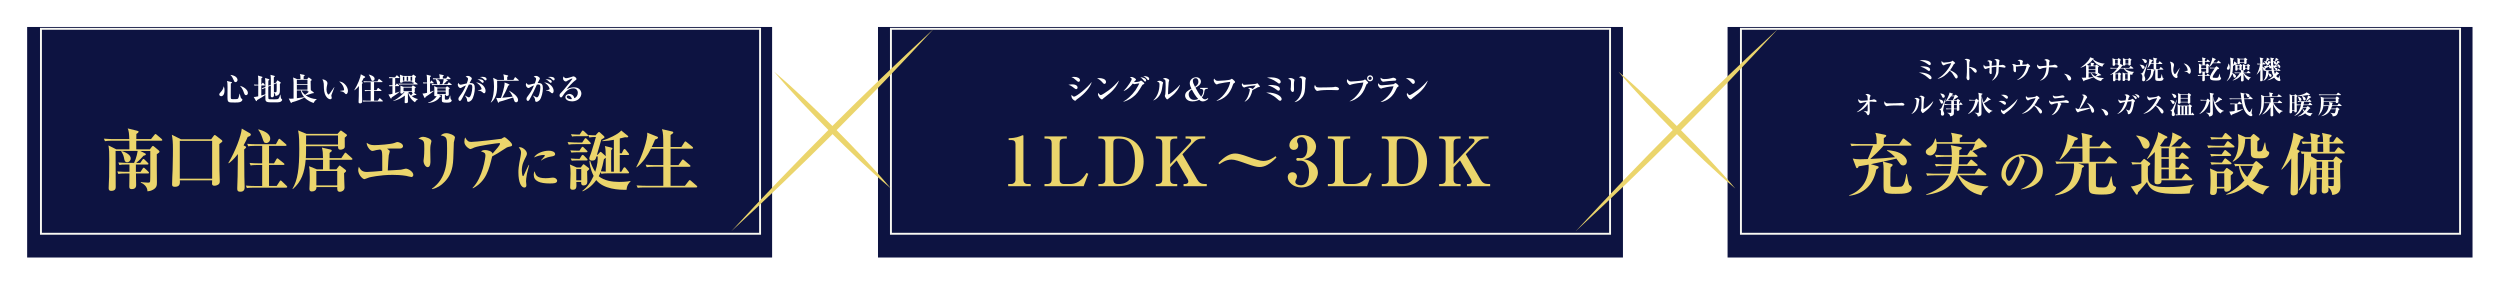
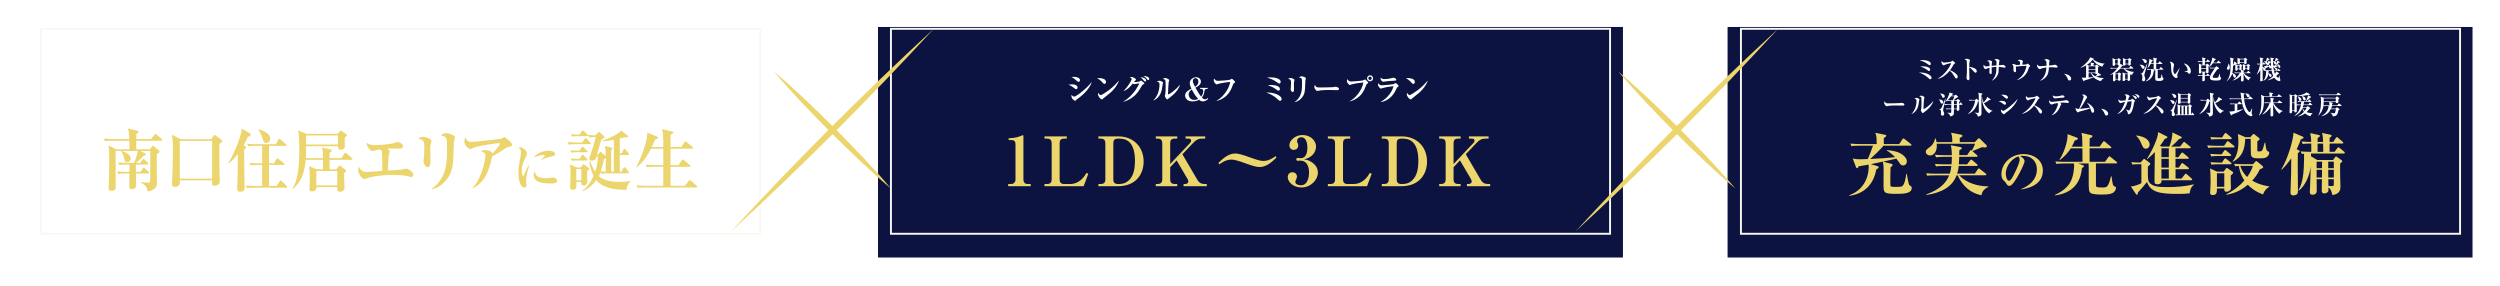
<svg xmlns="http://www.w3.org/2000/svg" id="_レイヤー_2" data-name="レイヤー 2" viewBox="0 0 1304 149">
  <defs>
    <style>
      .cls-1 {
        fill: #fff;
      }

      .cls-2 {
        fill: #ebd56c;
      }

      .cls-3 {
        fill: none;
        stroke: #f9f9f2;
        stroke-miterlimit: 10;
      }

      .cls-4 {
        filter: url(#drop-shadow-1);
      }

      .cls-4, .cls-5, .cls-6 {
        fill: #0d1341;
      }

      .cls-5 {
        filter: url(#drop-shadow-3);
      }

      .cls-6 {
        filter: url(#drop-shadow-2);
      }
    </style>
    <filter id="drop-shadow-1" filterUnits="userSpaceOnUse">
      <feOffset dx="0" dy="6.47" />
      <feGaussianBlur result="blur" stdDeviation="4.62" />
      <feFlood flood-color="#000" flood-opacity=".2" />
      <feComposite in2="blur" operator="in" />
      <feComposite in="SourceGraphic" />
    </filter>
    <filter id="drop-shadow-2" filterUnits="userSpaceOnUse">
      <feOffset dx="0" dy="6.47" />
      <feGaussianBlur result="blur-2" stdDeviation="4.62" />
      <feFlood flood-color="#000" flood-opacity=".2" />
      <feComposite in2="blur-2" operator="in" />
      <feComposite in="SourceGraphic" />
    </filter>
    <filter id="drop-shadow-3" filterUnits="userSpaceOnUse">
      <feOffset dx="0" dy="6.47" />
      <feGaussianBlur result="blur-3" stdDeviation="4.62" />
      <feFlood flood-color="#000" flood-opacity=".2" />
      <feComposite in2="blur-3" operator="in" />
      <feComposite in="SourceGraphic" />
    </filter>
  </defs>
  <g id="_デザイン" data-name="デザイン">
    <g>
-       <rect class="cls-4" x="14.16" y="7.6" width="388.57" height="120.25" />
      <rect class="cls-6" x="457.96" y="7.6" width="388.57" height="120.25" />
      <rect class="cls-5" x="901.1" y="7.6" width="388.57" height="120.25" />
      <g>
        <path class="cls-1" d="m115.37,50.18c-.48,0-1-.39-1-.9,0-.43.31-.76.74-1.22.74-.79,1.38-1.74,1.54-2.92l.11-.03c.26.64.36,1.3.36,2.02,0,2.35-.99,3.05-1.76,3.05Zm10.29,2.86c-.77.44-2.04.44-3.12.44-2.25,0-2.86-.03-3.32-.38-.57-.43-.57-1.07-.57-3.53,0-.66.03-3.56.03-4.15,0-2.07-.07-2.43-.29-3.19l2.25.56c.33.08.38.15.38.26,0,.26-.44.43-.62.49,0,.92-.03,4.97-.03,5.81,0,1.76,0,1.95.12,2.13.16.25.94.25,1.41.25,1.92,0,2.17-.08,2.38-.48.33-.66.61-2.07.64-2.35h.13c.51,2.13.53,2.23.95,2.54.38.26.43.3.43.54,0,.23-.13.67-.75,1.03Zm-2.82-10.21c-.53,0-.58-.15-1.13-1.41-.66-1.51-1.12-1.92-1.48-2.25l.05-.11c3.61.49,3.61,2.5,3.61,2.66,0,.59-.48,1.12-1.05,1.12Zm5.52,6.81c-.38,0-.77-.13-1.1-1.2-.51-1.66-1.33-2.91-2-3.56l.08-.1c1.63.46,3.97,1.95,3.97,3.73,0,.51-.33,1.13-.95,1.13Z" />
        <path class="cls-1" d="m145.97,53.23c-.48.15-1.07.15-3.02.15-3.04,0-3.73,0-4.22-.64-.33-.44-.33-.72-.31-3.25-1.54,1.08-2.74,1.84-4.3,2.71-.13.38-.23.57-.41.57-.13,0-.21-.13-.29-.28l-1.1-1.94c.38.03.74.07,2.36-.31.02-1.89.03-3.78.03-5.66-1.2,0-1.51.03-1.95.11l-.28-.61c.39.03,1.76.08,2.23.1v-2.18c0-1.44-.08-2-.18-2.59l2,.57c.25.07.38.13.38.31,0,.15-.1.26-.59.54-.02.57-.02,2.61-.02,3.35h.03l.51-.79c.1-.15.16-.21.25-.21.1,0,.2.07.29.18l.67.77c.08.1.15.21.15.3,0,.11-.15.15-.25.15h-1.66v5.25c.36-.1.9-.25,2.12-.64.02-2.43.02-2.69.02-3.4-.67.28-1.05.46-1.43.71l-.48-.46c.71-.21.92-.3,1.9-.67,0-2.81,0-3.53-.16-4.68l1.81.51c.23.07.41.15.41.3,0,.25-.31.43-.51.54,0,.11-.02,2.13-.03,2.71l1.33-.54c.02-2.89.02-4.1-.2-5.19l1.86.49c.3.08.43.13.43.28,0,.13-.12.3-.53.54,0,.46,0,2.73-.02,3.23l1.18-.48.44-.87c.08-.16.16-.28.26-.28.08,0,.21.05.38.16l1.15.77c.13.08.2.16.2.3,0,.25-.33.51-.44.61,0,.41.02,2.38.02,2.82,0,1.61,0,3.12-2.32,3.48-.02-.46-.02-1.05-.8-1.77,0,.13.03,1.25.03,1.3,0,.23,0,1.17-1.03,1.17-.66,0-.66-.59-.66-.89,0-.76.05-4.42.05-5.25l-1.33.54v1.07c0,.53.02,3.63.02,4.3,0,.71,0,1.1.41,1.2.25.05.53.07,3.05.07.77,0,1.45-.03,1.81-.33.41-.34.8-1.58.9-2.08h.13c.2,1.84.34,1.95.54,2.15.25.21.38.36.38.49,0,.39-.41.94-1.21,1.2Zm-3.14-9.24c0,.66.03,3.55.05,4.14,1.18.03,1.31.03,1.4-.67.07-.46.03-3.35.03-4.07l-1.48.61Z" />
        <path class="cls-1" d="m163.59,53.71c-.9-.3-3.02-1.02-4.76-2.86-1.44.79-3.96,1.84-6.63,2.53-.12.3-.15.38-.31.38-.12,0-.17-.1-.21-.2l-1.08-2.17c.34.07.8.1,1.03.1.17,0,.82-.05,1.49-.08,0-.26.03-6.86,0-8.32-.02-1.28-.1-1.84-.25-2.69l2.05.85h1.81c0-1.2,0-1.69-.33-2.64l2.27.44c.13.03.28.08.28.25s-.07.21-.56.53c-.02.3-.02.41-.02,1.43h1.87l.54-.69c.08-.11.16-.18.23-.18.08,0,.16.05.25.11l1.2.9c.08.07.15.18.15.28,0,.2-.05.23-.59.57-.03,1.12.02,2.58.07,3.6,0,.13.05,1.12.05,1.2l1.38,1.05c.11.08.18.2.18.31,0,.25-.48.25-.74.23-1.07.43-2.79.9-3.56,1.03,1.66,1.28,3.69,1.94,5.78,2.02l.03.11c-.82.57-1.2,1.02-1.61,1.9Zm-3.22-12.07h-5.53v2.31h5.53v-2.31Zm0,2.71h-5.53v2.43h5.53v-2.43Zm-3.45,2.82h-2.08v4.06c1.17-.13,2.69-.33,3.84-.53-1.26-1.46-1.63-2.86-1.76-3.53Zm3.92.59c-.44,0-.49-.28-.48-.59h-3.12c.18.34.67,1.3,1.9,2.31,1.15-.82,1.81-1.51,2.04-1.76-.13.02-.25.03-.34.03Z" />
        <path class="cls-1" d="m172.91,49.45c-.07.23-.1.36-.1.46,0,.18.23.95.23,1.1,0,.46-.33.76-.79.76-.8,0-3.12-1.12-3.3-5.73-.02-.38-.05-2.04-.08-2.38-.12-1.15-.3-1.48-.74-2.31,1.17.1,2.66.8,2.66,2.13,0,.18-.05.33-.08.51-.23,1-.41,1.87-.41,2.73,0,1.54.74,2.59,1.05,2.59.21,0,.62-.53.85-.84.56-.74,1.79-2.5,2.1-2.99l.12.05c-.13.31-1.49,3.86-1.51,3.92Zm7.63-.34c-.28,0-.36-.08-1.03-.82-.43-.48-1.76-.71-2.12-.77v-.11c.13-.02,1.66-.18,1.84-.25.1-.03.26-.15.26-.44,0-.28-.23-1.31-.79-2.25-.56-.92-1.31-1.58-1.79-1.95,2.15-.03,4.58,2.53,4.58,4.89,0,.97-.51,1.71-.95,1.71Z" />
        <path class="cls-1" d="m189.69,40.72c-.21.49-.46,1.02-1.05,2.04l.41.2c.07.03.23.11.23.25,0,.11-.1.2-.15.25-.12.1-.21.21-.34.3,0,.74.03,5.94.05,6.45,0,.41.07,2.4.07,2.58,0,.36,0,1.13-1.07,1.13-.8,0-.8-.38-.8-.85s.1-2.48.1-2.89c.03-1.44.02-1.64.07-5.32-1.12,1.38-1.92,1.95-2.32,2.23l-.1-.08c1.76-2.79,3.23-6.49,3.4-8.27l2.07,1.13c.1.05.23.15.23.3,0,.33-.38.44-.79.57Zm9.77,12.2h-8.19c-1.2,0-1.53.07-1.79.11l-.26-.61c.77.07,1.56.1,2.35.1h1.79v-5.06h-1.15c-1.2,0-1.53.07-1.77.11l-.28-.61c.79.07,1.56.1,2.35.1h.85v-4.2h-1.76c-1.18,0-1.51.07-1.77.11l-.26-.61c.77.07,1.56.1,2.33.1h4.94l.61-1.07c.05-.08.13-.25.26-.25.1,0,.23.13.3.18l1.35,1.1c.07.05.18.15.18.25,0,.16-.16.18-.26.18h-4.17v4.2h1.26l.61-.99c.05-.08.13-.21.25-.21s.25.13.31.18l1.3.99c.07.05.18.13.18.25,0,.16-.15.18-.26.18h-3.64v5.06h1.94l.75-1.1c.05-.08.12-.21.25-.21.12,0,.21.08.31.18l1.2,1.1c.1.08.16.15.16.25,0,.16-.15.18-.25.18Zm-5.09-10.74c-.54,0-.62-.21-.97-1.22-.43-1.25-.84-1.72-1.05-1.97l.1-.1c1.08.28,2.94.9,2.94,2.22,0,.67-.49,1.07-1.02,1.07Z" />
-         <path class="cls-1" d="m204.33,50.8c-.07.44-.16.62-.34.62-.13,0-.26-.1-.34-.26l-1.04-1.89c.8-.02,1.1-.08,2.09-.34v-4.01c-.87,0-1.28.07-1.51.11l-.26-.61c.41.03,1.03.07,1.77.1v-3.79c-.92.02-1.1.02-1.59.11l-.26-.61c1,.08,2.15.1,2.33.1h.9l.66-.85c.12-.15.16-.21.26-.21s.21.11.3.18l.94.85c.08.08.16.15.16.25,0,.16-.15.18-.25.18h-2.02v3.79h.25l.39-.72c.07-.13.15-.23.25-.23s.23.11.3.18l.75.74c.08.08.15.16.15.25,0,.16-.15.18-.25.18h-1.84v3.6c.92-.28,1.77-.54,2.32-.79l.02.11c-.84.79-1.17,1-4.12,2.96Zm12.1,2.56c-2.4-1.61-3.24-3.71-3.51-5.02-.05.07-.12.11-.18.18,0,.69.05,3.74.05,4.35,0,.39-.03.95-1.07.95-.61,0-.66-.25-.66-.49,0-.56.12-2.99.13-3.48-1.56,1.17-3.78,2.41-6.09,2.86l-.05-.11c2.51-1.03,5.43-3.81,5.96-4.63h-.54c0,.18-.05.36-.13.44-.13.13-.46.41-.9.41-.41,0-.62-.23-.62-.64,0-.23.1-1.64.1-1.99.02-.36-.05-1.18-.07-1.53l1.61.62h4.25l.38-.48c.12-.13.16-.25.28-.25.08,0,.23.11.31.16l.97.62c.12.08.21.16.21.31,0,.18-.3.34-.53.48,0,.26.05,1.43.05,1.66,0,.43-.33.56-.53.64l1.13.71c.07.05.2.11.2.26,0,.23-.34.23-.64.16-.61.25-1.1.41-1.76.57.84.69,1.89,1.31,3.2,1.53v.1c-.61.31-1.31,1.1-1.56,1.59Zm1.15-9.29h-7.67c-1,0-1.36.03-1.77.1l-.26-.59c.99.08,2.15.1,2.33.1h5.29l.56-.61c-.1.03-.23.08-.46.08-.61,0-.61-.28-.61-.66h-4.84c-.02.26-.11.66-.9.66-.34,0-.61-.07-.61-.43,0-.28.07-1.44.07-1.67,0-.61-.03-1.56-.12-2.13l1.72.69h4.58l.41-.49c.05-.07.13-.18.28-.18.12,0,.23.07.28.11l.97.74c.1.07.2.16.2.3,0,.2-.3.38-.53.51,0,.33.07,1.86-.05,2.13.13.02.21.11.3.18l.94.74c.08.07.15.15.15.25,0,.15-.13.18-.25.18Zm-6.7-4.07h-.72v2.1h.72v-2.1Zm3.92,5.68h-4.32v1.89h4.32v-1.89Zm-1.92-5.68h-.75v2.1h.75v-2.1Zm1.94,7.96h-1.54c-.08.1-.15.16-.21.23.18.38.61.99,1.35,1.64.41-.59.46-.67.9-1.31-.44-.02-.46-.25-.49-.56Zm.16-7.96h-.84v2.1h.84v-2.1Z" />
        <path class="cls-1" d="m221.97,50.57c-.07.23-.16.57-.34.57-.13,0-.25-.2-.3-.3l-.97-2.05c.43,0,1.1-.02,2.38-.38v-4.94c-.82,0-1.28.02-1.87.11l-.26-.61c.69.07,1.46.11,2.13.1-.02-1.08-.03-2.63-.05-2.81-.02-.21-.11-.97-.18-1.31l1.94.48c.26.07.34.13.34.28s-.11.26-.51.48v2.89h.08l.38-.84c.03-.08.13-.21.25-.21.08,0,.16.05.28.18l.84.85c.11.13.15.16.15.25,0,.15-.13.16-.25.16h-1.72c0,.62,0,1.4.02,4.51,1.3-.41,1.53-.49,1.92-.66l.08.13c-1.07.94-3.83,2.79-4.33,3.1Zm13.36,2.41c-.26.3-.64.57-2.27.57-2.38,0-2.53-.36-2.58-1.08-.02-.34.02-2.54.02-3.02h-1.62l.87.44c.15.07.28.16.28.28,0,.2-.13.23-.56.31-.82,1.56-2.99,3-6.17,3.25l-.03-.15c1.9-.61,3.58-1.81,4.53-3.56-.2.11-.46.15-.71.15-.49,0-.57-.21-.57-.62,0-.3.03-1.74.03-2.07,0-1.54-.03-1.82-.1-2.54l1.81.74h4.19l.51-.49c.12-.1.16-.16.25-.16.07,0,.13.05.28.15l.8.59c.1.07.26.2.26.34,0,.21-.28.39-.49.51-.02.38.03,2.15.03,2.56,0,.26,0,.87-1.05.87-.49,0-.56-.26-.54-.59h-.46v2.12c0,.39.13.41.89.41.97,0,1.23-.07,1.79-2.13h.13c.05.57.13,1.81.34,1.97.39.31.43.36.43.46,0,.2-.07.44-.28.71Zm.05-8.64h-8.21c-1.03,0-1.4.05-1.76.11l-.28-.61c1,.08,2.15.1,2.33.1h.87c-.33-.15-.36-.34-.51-1.03-.12-.57-.28-1.18-.61-1.61-.66.03-.77.03-1.2.1l-.26-.59c.99.08,2.15.1,2.33.1h1.28c.02-.89-.11-1.48-.29-2.2l2.12.44c.12.02.3.1.3.25,0,.16-.16.28-.53.48v1.03h1.76l.56-.92c.07-.11.16-.2.25-.2s.21.07.31.16l1.05.92c.08.07.16.16.16.25,0,.15-.13.18-.25.18h-2.15l.59.38c.18.11.3.18.3.31,0,.21-.18.26-.58.33-.54.64-.9.97-1.64,1.63h2l.56-.8c.13-.18.16-.21.25-.21.07,0,.16.08.29.18l1.05.8c.07.05.17.16.17.25,0,.16-.15.18-.26.18Zm-7.65-3.04c1.03.44,1.81,1.1,1.81,1.9,0,.16-.08.56-.49.74h1.69c.26-.72.61-1.67.66-2.64h-3.66Zm4.76,4.76h-4.38v1.25h4.38v-1.25Zm0,1.64h-4.38v1.35h4.38v-1.35Z" />
-         <path class="cls-1" d="m246.03,52.13c-.56.62-1.28,1-1.74,1-.51,0-.64-.34-.69-.95-.03-.56-.05-.82-1.05-2.25l.08-.08c.28.16,1.58.95,1.95.95.94,0,1.77-3.07,1.77-5.37,0-1.13-.39-1.38-1.07-1.38-.23,0-.53.02-.74.07-.17.33-1.31,2.91-1.58,3.43-.23.44-1.36,2.73-1.58,3.15-.69,1.36-1.02,1.94-1.51,1.94-.56,0-.76-.61-.76-1.08s.18-.72.49-1.15c1.54-2.09,2.31-3.14,3.43-5.86-.39.15-1.56.64-2.1,1.03-.26.2-.48.34-.79.34-.64,0-1.36-.9-1.36-1.72,0-.48.26-.77.41-.95.26.77.67.92,1.05.92.15,0,.36-.02.51-.05.57-.13,2.15-.49,2.71-.61.25-.64.66-1.77.66-2.36,0-.49-.23-.76-1.25-1.13.25-.18.62-.44,1.23-.44.87,0,1.56.66,1.84.95.1.11.15.25.15.41,0,.3-.08.46-.39.92-.2.3-.48.87-.77,1.46,2.36-.15,2.74.9,2.74,2.84,0,1.82-.71,4.89-1.66,5.98Zm6.5-3.48c-.31,0-.44-.13-.87-.54-.79-.74-1.67-.84-2.35-.9l-.02-.15c1.4-.13,1.91-.41,1.91-.67s-.43-1.3-1.13-2.07c-.54-.61-1.28-1.07-1.76-1.36,3.2.28,4.97,2.66,4.97,4.43,0,.28-.08,1.26-.75,1.26Zm-.79-5.43c-.18,0-.33-.11-.95-.72-.59-.59-1.12-.95-1.74-1.18,1.59-.1,3.25.28,3.25,1.28,0,.36-.25.62-.56.62Zm1.56-1.28c-.26,0-.41-.11-1.05-.74-.64-.62-1.43-.89-1.94-1.03.38-.05.72-.1,1.21-.1.34,0,2.28,0,2.28,1.25,0,.33-.21.62-.51.62Z" />
        <path class="cls-1" d="m270.38,42.1h-11.08c.12,4.35.16,8.72-3.22,11.39l-.1-.1c1.38-2.2,1.69-6.16,1.69-8.29,0-1.51-.1-3.02-.46-4.5l2.28,1.1h3.4c0-2-.21-2.5-.38-2.92l2.28.53c.13.03.31.11.31.33,0,.2-.43.38-.54.43v1.64h3.22l.72-1.26c.07-.11.15-.21.25-.21.08,0,.2.08.3.18l1.41,1.26c.08.07.17.15.17.25,0,.16-.15.18-.25.18Zm-1.2,11.25c-.66,0-.84-.48-1.05-1.1-.08-.21-.41-1.22-.49-1.4-5.37,1.74-6.16,2-7.24,2.22-.08.21-.2.51-.41.51-.13,0-.23-.18-.26-.26l-.94-2.3c.26.07.59.13,1.08.13.33,0,1.12-.07,1.43-.08.28-.72,2-5.7,1.89-8.06l2.3.95c.12.05.23.13.23.26,0,.21-.23.3-.64.46-.89,2.25-2.2,4.86-3.1,6.32,3.84-.39,4.29-.43,5.45-.62-.3-.64-1.07-2.1-1.89-2.94l.08-.11c1.77.95,4.61,2.97,4.61,4.86,0,1-.75,1.17-1.05,1.17Z" />
        <path class="cls-1" d="m281.53,52.13c-.56.62-1.28,1-1.74,1-.51,0-.64-.34-.69-.95-.03-.56-.05-.82-1.05-2.25l.08-.08c.28.16,1.58.95,1.95.95.94,0,1.77-3.07,1.77-5.37,0-1.13-.39-1.38-1.07-1.38-.23,0-.53.02-.74.07-.17.33-1.31,2.91-1.58,3.43-.23.44-1.36,2.73-1.58,3.15-.69,1.36-1.02,1.94-1.51,1.94-.56,0-.76-.61-.76-1.08s.18-.72.49-1.15c1.54-2.09,2.31-3.14,3.43-5.86-.39.15-1.56.64-2.1,1.03-.26.2-.48.34-.79.34-.64,0-1.36-.9-1.36-1.72,0-.48.26-.77.41-.95.26.77.67.92,1.05.92.15,0,.36-.02.51-.05.57-.13,2.15-.49,2.71-.61.25-.64.66-1.77.66-2.36,0-.49-.23-.76-1.25-1.13.25-.18.62-.44,1.23-.44.87,0,1.56.66,1.84.95.1.11.15.25.15.41,0,.3-.08.46-.39.92-.2.3-.48.87-.77,1.46,2.36-.15,2.74.9,2.74,2.84,0,1.82-.71,4.89-1.66,5.98Zm6.5-3.48c-.31,0-.44-.13-.87-.54-.79-.74-1.67-.84-2.35-.9l-.02-.15c1.4-.13,1.91-.41,1.91-.67s-.43-1.3-1.13-2.07c-.54-.61-1.28-1.07-1.76-1.36,3.2.28,4.97,2.66,4.97,4.43,0,.28-.08,1.26-.75,1.26Zm-.79-5.43c-.18,0-.33-.11-.95-.72-.59-.59-1.12-.95-1.74-1.18,1.59-.1,3.25.28,3.25,1.28,0,.36-.25.62-.56.62Zm1.56-1.28c-.26,0-.41-.11-1.05-.74-.64-.62-1.43-.89-1.94-1.03.38-.05.72-.1,1.21-.1.34,0,2.28,0,2.28,1.25,0,.33-.21.62-.51.62Z" />
        <path class="cls-1" d="m298.35,52.87c-1.84,0-3.45-.79-3.45-2.18,0-1.18,1.3-1.69,2.15-1.69.77,0,2.13.43,2.51,2.2,1-.25,1.84-1.49,1.84-2.76s-.79-2.36-2.36-2.36c-2.96,0-4.65,2.59-5.53,3.96-.2.31-.49.77-.9.77-.51,0-.75-.56-.75-1.07,0-.64.36-1,1.21-1.84.71-.69,1.08-1.17,3.99-4.79.54-.67,1.2-1.49,1.4-1.82.05-.07.08-.16.08-.21,0-.07-.03-.13-.15-.13-.31,0-2.51,1.18-2.61,1.26-.26.2-.41.3-.62.3-.61,0-1.48-.62-1.48-1.61,0-.36.13-.76.33-1.03.34.59.61.92,1.25.92.84,0,2.51-.54,2.99-.72.15-.05.69-.26.8-.26.66,0,1.64.8,1.64,1.33,0,.41-.15.51-.99,1.08-.61.41-3.5,3.28-4.1,4.38.99-.51,2.15-1.07,3.78-1.07,3,0,3.86,2.07,3.86,3.25,0,1.87-1.72,4.1-4.88,4.1Zm-1.94-3.05c-.31,0-.79.21-.79.71,0,.95,1.77,1.21,2.13,1.21.28,0,.39-.03.56-.07-.43-1.54-1.49-1.86-1.9-1.86Z" />
        <path class="cls-2" d="m84.11,73.41h-13.02c0,.18-.03,1.57-.03,1.71,0,.28.03,2.28.03,2.78h7.07l1.12-1.46c.14-.18.34-.32.51-.32s.34.14.57.32l2.37,1.96c.24.21.47.46.47.68,0,.43-.54.78-1.42,1.35-.07,2.35.07,12.67.07,14.77,0,1.42-.07,2.71-2.13,3.81-1.18.64-2.13.75-2.81.78,0-2.56-2.16-3.99-3.48-4.56l.03-.28c.64.07,2.5.32,3.75.32.68,0,.95-.18,1.05-.46.13-.39.13-4.2.13-4.95v-11.11h-5.21l2.43,1.21c.37.18.47.28.47.53,0,.5-.81.64-1.22.75-.64.71-1.96,2.24-3.85,3.74h2.16l1.12-1.64c.24-.36.41-.46.54-.46.2,0,.44.21.61.39l1.66,1.64c.27.25.34.39.34.53,0,.32-.3.39-.54.39h-6.02v3.81h2.43l1.12-1.71c.2-.32.37-.46.54-.46s.34.11.58.36l1.86,1.74c.24.21.3.39.3.53,0,.32-.27.39-.51.39h-6.29c0,.96.1,5.13.1,5.98,0,.5,0,2.17-2.3,2.17-.88,0-1.28-.28-1.28-1.32,0-1.1.07-5.87.1-6.83h-2.13c-2.1,0-2.84.07-3.69.25l-.54-1.32c2.06.18,4.43.21,4.83.21h1.52v-3.81h-1.62c-2.06,0-2.81.07-3.65.25l-.54-1.32c2.03.18,4.43.21,4.8.21h3.42c1.32-2.71,1.72-5.45,1.86-6.23h-8.39c1.29.43,4.77,1.64,4.77,3.92,0,1.14-.88,1.99-1.83,1.99-1.29,0-1.49-1.21-1.69-2.42-.27-1.42-.98-2.56-1.42-3.27l.13-.21h-3.08c-.03,2.92.07,18.12.07,18.72s0,2.1-2.33,2.1c-.78,0-1.35-.25-1.35-1.35,0-1.64.2-4.27.24-5.94.07-3.95.07-8.65.07-9.08,0-3.99-.03-4.88-.41-7.33l4.06,2.03h6.86c0-.71-.03-3.84-.03-4.49h-9.06c-2.06,0-2.81.11-3.65.25l-.58-1.32c2.06.21,4.46.21,4.84.21h8.42c-.1-2.78-.17-3.99-.81-5.55l4.9,1.21c.68.18.78.32.78.5,0,.46-.74.89-1.18,1.17,0,.43-.03,2.31-.03,2.67h7.68l1.79-2.21c.27-.32.37-.43.54-.43.2,0,.37.18.61.36l2.6,2.21c.14.14.34.36.34.57,0,.32-.3.36-.54.36Z" />
        <path class="cls-2" d="m114.4,75.12c0,2.17.03,11.78.07,13.74,0,.89.17,4.84.17,5.66,0,.96-.27,1.35-.74,1.71-.54.39-1.32.64-2.06.64-1.25,0-1.25-.78-1.25-1.14,0-.21.07-1.46.07-1.67h-16.84c.07,1.53.2,3.38-2.64,3.38-1.35,0-1.42-.71-1.42-1.28,0-2.1.2-5.45.27-7.51.17-5.98.17-10.07.17-10.79,0-3.67-.14-5.27-.58-7.58l4.73,2.35h15.79l1.32-1.78c.2-.28.34-.43.54-.43.17,0,.3.07.58.28l2.87,2.21c.34.25.54.43.54.68,0,.28,0,.39-1.59,1.53Zm-3.75-1.64h-16.87v19.72h16.87v-19.72Z" />
        <path class="cls-2" d="m129.21,71.42c-.44,1.07-.95,2.21-2.16,4.41l.85.43c.13.07.47.25.47.53,0,.25-.2.43-.3.53-.24.21-.44.46-.71.64,0,1.6.07,12.89.1,13.99,0,.89.14,5.2.14,5.59,0,.78,0,2.46-2.2,2.46-1.66,0-1.66-.82-1.66-1.85s.2-5.38.2-6.27c.07-3.13.03-3.56.14-11.53-2.3,2.99-3.96,4.24-4.77,4.84l-.2-.18c3.62-6.05,6.66-14.06,7-17.94l4.26,2.46c.2.11.47.32.47.64,0,.71-.78.96-1.62,1.25Zm20.12,26.45h-16.87c-2.47,0-3.14.14-3.69.25l-.54-1.32c1.59.14,3.21.21,4.83.21h3.69v-10.96h-2.37c-2.47,0-3.15.14-3.65.25l-.58-1.32c1.62.14,3.21.21,4.84.21h1.76v-9.11h-3.62c-2.43,0-3.11.14-3.65.25l-.54-1.32c1.59.14,3.21.21,4.8.21h10.18l1.25-2.31c.1-.18.27-.53.54-.53.2,0,.47.28.61.39l2.77,2.39c.14.11.37.32.37.53,0,.36-.34.39-.54.39h-8.59v9.11h2.6l1.25-2.14c.1-.18.27-.46.51-.46s.51.28.64.39l2.67,2.14c.14.11.37.28.37.53,0,.36-.3.39-.54.39h-7.51v10.96h3.99l1.56-2.39c.1-.18.24-.46.51-.46.24,0,.44.18.64.39l2.47,2.39c.2.18.34.32.34.53,0,.36-.3.39-.51.39Zm-10.48-23.28c-1.12,0-1.29-.46-2-2.63-.88-2.71-1.72-3.74-2.16-4.27l.2-.21c2.23.61,6.05,1.96,6.05,4.81,0,1.46-1.01,2.31-2.1,2.31Z" />
        <path class="cls-2" d="m183.31,83.34h-11.39c0,.78-.03,4.27,0,4.98h3.52l1.12-1.42c.24-.32.37-.57.61-.57.14,0,.47.25.68.43l2.37,1.82c.1.07.3.28.3.57,0,.25-.13.43-.37.61-.37.28-.47.39-.68.57-.03,1.21.24,7.3.24,7.48,0,1.71-1.62,2.24-2.4,2.24-1.52,0-1.45-1.28-1.39-2.49h-10.85c.07,1.82-1.35,2.31-2.4,2.31-.61,0-1.29-.18-1.29-1.28,0-.32.1-1.82.1-2.1.1-1.64.1-3.03.1-4.2,0-3.35-.17-4.52-.37-5.59l4.09,1.64h3.18c0-.78.03-4.27.03-4.98h-9.06c-.64,6.87-2.27,11.39-6.7,15.27l-.2-.14c2.71-4.52,3.55-10.43,3.55-20.86,0-2.78,0-7.01-.61-9.61l4.4,1.82h16.16l1.12-1.25c.37-.39.44-.5.64-.5.17,0,.41.18.54.28l2.2,1.6c.1.07.44.32.44.61,0,.21-.71.85-1.18,1.25-.03.75.03,4.06.03,4.73,0,1.1-1.49,1.53-2.16,1.53-1.35,0-1.35-.82-1.35-1.82h-16.67c-.03,4.13-.03,4.81-.14,6.23h8.96c-.03-2.81-.14-3.88-.58-5.52l4.53,1.03c.27.07.61.18.61.57,0,.36-.1.43-1.12,1.17v2.74h6.09l1.66-2.42c.17-.25.3-.46.51-.46s.37.18.61.39l2.71,2.42c.17.14.34.32.34.53,0,.32-.3.39-.51.39Zm-7-12.67h-16.64c-.03.68-.03,3.99-.03,4.73h16.67v-4.73Zm-.41,18.51h-10.89v7.51h10.89v-7.51Z" />
        <path class="cls-2" d="m214.52,92.31c-.41,0-2.23-.5-2.6-.57-2.64-.46-5.48-.53-7.2-.53-6.56,0-11.97,1.28-12.17,1.35-.24.07-2.23.89-2.43.89-1.05,0-3.28-2.39-3.28-4.73,0-.68.17-1.17.34-1.74.95,1.71,1.76,2.71,4.23,2.71,1.66,0,5.58-.36,7.98-.57,0-8.33,0-8.79-.17-9.79-.13-.93-.44-1.14-.98-1.35-2,.28-2.2.32-3.28.64-.1.04-.51.11-.74.11-1.22,0-3.14-2.71-2.94-4.27.81.61,1.76,1.25,3.92,1.25s8.83-.46,10.62-1.17c.88-.36,1.18-.46,1.49-.46.78,0,2.91.82,2.91,2.14,0,.36-.27,1.25-1.59,1.25h-4.9c-.81,0-1.35.04-1.83.07,1.25.89,1.39,1,1.39,1.42,0,.32-.47,1.71-.51,2.03-.1.71-.13,1.5-.24,2.95-.1,1.67-.17,3.31-.27,4.98,1.08-.07,5.88-.28,6.83-.39.44-.04,2.2-.57,2.57-.57,1.25,0,3.92,1.57,3.92,3.28,0,.78-.61,1.1-1.05,1.1Z" />
        <path class="cls-2" d="m224.86,74.48c-.2.75-.44,1.6-.44,3.77,0,.93.1,4.98.1,5.84,0,.71,0,3.1-1.45,3.1-1.01,0-2.16-1.57-2.16-3.38,0-.36.2-1.78.24-2.06.07-.78.17-2.31.17-4.06,0-4.13,0-4.52-3.11-5.38.54-.36,1.39-.96,2.47-.96,1.32,0,4.36,1.03,4.36,2.28,0,.18-.07.43-.17.85Zm11.87-.28c-.07.68-.24,7.23-.3,8.58-.24,5.94-1.79,9.26-4.56,12.1-1.79,1.89-3.99,3.24-6.46,3.77l-.17-.21c7.95-5.52,7.95-14.49,7.95-21.15,0-5.48-.1-6.02-3.31-6.66.61-.5,1.45-1.17,2.87-1.17,1.69,0,4.56,1.14,4.56,2.24,0,.43-.54,2.14-.57,2.49Z" />
        <path class="cls-2" d="m264.93,76.72c-.37.07-.74.28-.98.46-4.36,2.81-4.73,3.06-7.24,4.41-1.66,6.91-3.14,12.99-10.08,16.66l-.13-.25c5.31-5.41,6.7-15.84,6.7-16.84,0-1.28-.41-1.6-2.3-2.21.51-.36.98-.68,2.16-.68,1.08,0,3.62.53,3.85,1.85,2-2.28,3.89-4.41,3.89-5.16,0-.28-.17-.32-.37-.32-1.05,0-10.62,1.35-13.05,2.31-.3.14-1.66.82-1.96.82-.71,0-3.21-1.74-3.21-3.74,0-1.17.2-1.82.41-2.35,1.05,1.89,1.79,2.35,3.14,2.35,2.33,0,15.62-1.53,15.79-1.64.17-.11,1.29-.85,1.62-.85.41,0,2.03,1.5,2.67,2.1.34.36,1.28,1.25,1.28,1.92,0,.64-.13.68-2.2,1.14Z" />
        <path class="cls-2" d="m274.85,90.72c-.34,1.82-.47,3.24-.47,3.82,0,.32.18,1.74.18,2.03,0,.58-.16,1.26-1.03,1.26-1.61,0-3.13-2.53-3.13-7.95,0-1.24.03-2.98,1.13-8.35.13-.71.24-1.47.24-1.92,0-.84-.18-1.61-1.21-2.71.18-.05.34-.11.63-.11,1.42,0,3.66,1.74,3.66,3.37,0,.42-.13.84-.55,1.66-1.13,2.19-2.11,4.06-2.11,7.14,0,.45.11,2.9.63,2.9.24,0,.24-.05.82-1.32,1.5-3.32,1.87-3.95,2.21-4.56l.18.05c-.16.76-1.05,4-1.18,4.69Zm12.01,4.98c-5.32,0-8.45-1.24-8.45-4.48,0-1.19.37-1.66.53-1.9.32,1.9.95,3.63,5.64,3.63,1.26,0,2.13-.11,3.21-.26.29-.03.58-.05.69-.05,1.18,0,2.13.84,2.13,1.63,0,1.42-2.08,1.42-3.74,1.42Zm.69-14.06c-3.24.53-4.85,1.79-5.19,2.08l-.16-.13c.29-.4,2.03-2.16,2.03-2.4,0-.34-.61-.34-.84-.34-1.21,0-3.06.47-4.85,1.29,1.16-2.16,4.71-3.53,7.72-3.53,1.37,0,3.29.47,3.29,1.79,0,.79-.76,1.05-2,1.24Z" />
        <path class="cls-2" d="m307.63,75.19h-7.16c-2.17,0-2.96.07-3.84.25l-.57-1.32c2.17.18,4.66.21,5.06.21h2.56l1.21-1.82c.18-.28.32-.46.53-.46s.43.14.68.43l1.71,1.74c.21.25.36.43.36.57,0,.32-.32.39-.53.39Zm-.61,13.42c-.25.25-.71.68-.78.71.04.46.11,5.41.11,5.45,0,1.28-.71,1.96-1.96,1.96-1.35,0-1.28-1.17-1.25-1.82h-2.53c.14,2.71.21,4.06-1.82,4.06-1.35,0-1.39-.78-1.39-1.28,0-1.14.21-6.16.21-7.19,0-.57-.04-3.45-.39-4.73l3.56,1.57h2.17l1-1.35c.14-.21.25-.32.43-.32s.28.11.5.25l2.14,1.67c.21.18.32.32.32.5,0,.25-.21.43-.32.53Zm-1.1-9.18h-5.2c-1.57,0-2.17.11-2.67.18l-.57-1.17c1.35.11,2.88.14,3.35.14h1.42l1.07-1.57c.18-.28.32-.46.53-.46s.43.18.64.39l1.6,1.57c.25.25.36.39.36.61s-.32.32-.53.32Zm.04,4.27h-5.05c-1.53,0-2.17.07-2.67.14l-.57-1.17c1.6.14,3.28.18,3.63.18h1.03l1.03-1.64c.14-.25.32-.43.53-.43s.5.18.68.36l1.57,1.64c.21.25.36.39.36.6,0,.18-.21.32-.53.32Zm.25-12.67h-5.16c-1.57,0-2.17.11-2.67.18l-.57-1.21c1.57.14,3.35.18,3.63.18h.93l1.07-1.64c.21-.32.32-.46.53-.46s.46.21.68.39l1.74,1.64c.21.21.36.39.36.57,0,.25-.32.36-.53.36Zm-3.03,17.16h-2.6v5.87h2.6v-5.87Zm23.64,10.79c-3.74.11-11.96-.21-15.81-5.05-2.81,3.88-5.7,5.23-7.12,5.87l-.18-.21c2.35-1.74,4.27-4.17,5.91-7.83-1.85-3.81-2.1-6.41-2.17-7.9l.39.04c.43,1.46,1.1,3.38,2.63,5.7,1.35-4.02,1.32-6.48,1.28-8.01h-.64c-.39,1.46-.61,2.17-2.28,2.17-.43,0-1.46,0-1.46-1.25,0-.36.71-2.06.85-2.46,1.1-3.28,2.42-7.9,2.6-8.61-1.07,0-2.35.04-3.45.25l-.61-1.32c1.03.14,2.81.21,3.88.21l1.25-1.39c.21-.21.36-.36.57-.36.14,0,.32.14.53.32l1.96,1.78c.14.14.36.36.36.61,0,.28-.32.53-1.67,1.28-.32,1.28-1.96,6.76-2.28,7.9h.43l.96-1.14c.21-.25.36-.39.53-.39s.36.14.53.32l1.82,1.64c.14.11.25.25.32.39-.07-3.35-.07-3.7-.43-5.38l3.35.82c.36.07.57.25.57.5,0,.21-.14.39-.64.89-.07,1.42,0,9.4,0,11.18h1.39v-16.62c-1.75.36-3.45.53-6.05.71v-.28c2.67-.75,8.51-3.38,9.9-5.3l3.38,2.74c.11.11.28.28.28.46,0,.36-.5.39-.75.39s-.61-.04-.93-.07c-.18.04-2.35.57-2.74.64v7.76h1.03l.89-1.82c.14-.28.32-.46.53-.46s.46.14.64.39l1.46,1.82c.21.28.32.46.32.61,0,.25-.25.32-.5.32h-4.38v8.72h.82l1.1-1.89c.14-.25.32-.43.53-.43.29,0,.5.21.64.39l1.46,1.85c.18.25.32.46.32.64,0,.21-.32.28-.53.28h-10.11c-2.17,0-2.96.11-3.84.25l-.39-.89c-.36.96-.68,1.6-.96,2.14,2.6,2.35,7.19,2.99,10.57,2.99.53,0,4.02,0,5.95-.5l.04.25c-.71.68-1.85,1.74-2.06,4.34Zm-10.86-16.7c-.14.18-.75.61-.93.71-.5,2.42-.93,4.31-1.6,6.37.75.07,1.71.11,2.53.14v-7.23Z" />
        <path class="cls-2" d="m345.96,76.69c0-5.59,0-7.33-.68-9.33l5.38,1.25c.21.04.53.18.53.5,0,.43-.71.82-1.42,1.28v6.3h5.62l1.6-2.49c.14-.21.32-.46.53-.46.14,0,.43.21.64.39l2.99,2.42c.14.14.36.32.36.57s-.21.43-.53.43h-11.21v8.58h4.13l1.74-2.49c.14-.18.32-.46.53-.46s.39.14.64.36l2.99,2.53c.18.14.36.28.36.53,0,.32-.32.39-.53.39h-9.86v9.93h7.48l1.96-2.53c.18-.21.39-.46.57-.46s.36.14.64.39l2.92,2.53c.14.14.36.28.36.53,0,.32-.29.39-.53.39h-26.7c-2.21,0-2.95.07-3.84.21l-.6-1.28c1.71.14,3.38.21,5.09.21h8.86v-9.93h-4.77c-2.21,0-2.95.07-3.88.25l-.57-1.32c1.67.14,3.38.21,5.09.21h4.13v-8.58h-6.41c-2.1,4.06-4.02,6.91-7.44,9.75l-.25-.11c3.03-5.7,6.09-14.74,5.73-17.98l5.23,2.1c.14.07.39.18.39.46,0,.6-1.03.89-1.53,1.03-.93,2.21-1.42,3.24-1.74,3.88h6.02Z" />
      </g>
      <g>
        <g>
          <path class="cls-1" d="m1006.86,41.33c-.38,0-.58-.19-1.38-.93-1.78-1.65-3.74-2.29-4.58-2.55.29-.01.51-.03.82-.03,2.86,0,5.79,1.32,5.79,2.8,0,.31-.24.71-.64.71Zm-.42-7.35c-.23,0-.27-.04-1.01-.6-1.57-1.2-3.46-1.71-4.19-1.91.4-.05.99-.13,1.71-.13,1.56,0,4.17.48,4.17,1.94,0,.4-.34.71-.67.71Zm-.29,3.05c-.24,0-.3-.04-.9-.51-1.09-.83-2.34-1.44-3.66-1.8.7-.12,1.12-.12,1.41-.12.35,0,3.76,0,3.76,1.73,0,.31-.21.7-.62.7Z" />
          <path class="cls-1" d="m1020.45,40.95c-.35,0-.54-.28-.69-.52-1.17-1.91-1.61-2.63-2.76-3.56-1.65,2-3.71,3.71-6.24,4.22l-.03-.11c3.49-1.71,6.57-6.39,7.04-8.09-.78.15-2.65.59-3.24.89-.56.3-.63.32-.74.32-.34,0-1.12-.79-1.12-1.63,0-.26.03-.5.12-.73.43.7.77.91,1.26.91.54,0,3.54-.34,3.83-.59.07-.05.34-.32.4-.36.05-.04.09-.05.17-.05.16,0,1.38.99,1.38,1.25,0,.15-.07.2-.32.32-.26.11-.34.17-.47.4-.67,1.24-1.02,1.87-1.89,3.01,1.63.58,2.74,1.51,3.25,1.99.36.36.75.79.75,1.41,0,.5-.3.91-.74.91Z" />
          <path class="cls-1" d="m1030.37,37.93c-.15,0-.31-.07-.56-.35-1.68-1.88-1.84-2.06-2.66-2.42-.01.36,0,1.99.03,3.52,0,.35.09,1.88.09,2.19s-.09.98-.66.98-.89-.99-.89-1.34c0-.16.03-.24.11-.9.13-.97.13-3.17.12-4.23,0-.56,0-3.25-.11-3.66-.11-.38-.47-.48-1.14-.63.23-.16.58-.42,1.08-.42.69,0,1.79.36,1.79.79,0,.12-.23.63-.26.74-.08.28-.12.44-.16,2.68,1.49.12,3.93.81,3.93,2.22,0,.34-.16.83-.7.83Z" />
          <path class="cls-1" d="m1045.5,35.29c-.11,0-1.29-.22-1.46-.24-.67-.12-1.21-.15-1.47-.16-.11,2.89-.12,3.05-.42,3.84-.55,1.44-1.65,2.58-3,3.31l-.09-.08c1.37-1.38,2.06-3.31,2.18-4.71.03-.38.05-2.03.07-2.38-.7.01-1.48.11-2.46.27,0,.42.01,2.2.01,2.57,0,.65,0,.95-.44.95-.62,0-.79-.82-.79-1.09,0-.15.09-.78.09-.91,0-.2.01-1.1.03-1.29-.46.12-1.28.32-1.61.48-.31.16-.34.19-.46.19-.46,0-1.1-.81-1.1-1.49,0-.07,0-.52.16-.82.35.58.54.91,1.22.91.28,0,1.55-.16,1.8-.19-.05-2.3-.12-2.31-1.25-2.59.23-.17.54-.42,1.02-.42.35,0,1.56.34,1.56.82,0,.11-.13.52-.16.62-.07.3-.09,1.06-.09,1.45,1.28-.15,1.81-.2,2.5-.23.01-.48.04-1.4.04-1.42,0-.97-.11-1.32-1.2-1.49.38-.24.65-.4,1.04-.4.28,0,1.73.19,1.73.83,0,.12-.15.62-.17.71-.03.13-.13.77-.18,1.71.4-.01,1.04-.04,1.33-.11.09-.01.52-.13.62-.13.28,0,.89.24,1.32.56.15.12.19.23.19.42,0,.5-.29.51-.55.51Z" />
          <path class="cls-1" d="m1058.69,34.81c-.35.19-.38.23-.54.79-.44,1.48-1.05,3.04-2.93,4.58-.62.5-1.71,1.25-3.06,1.57l-.05-.09c1.86-1.02,3.27-2.69,4.11-4.62.43-.98.77-2.23.77-2.43,0-.23-.19-.23-.28-.23-1.14,0-2.29.05-3.43.17-.21.03-1.3.17-1.36.17-.08,0-.12-.01-.44-.13.01.17.08,2.18.08,2.35,0,.31-.09.74-.46.74-.21,0-.89-.3-.89-1.16,0-2.25,0-2.55-.78-2.93.35-.19.7-.19.77-.19.21,0,.48.03,1.16.35.34.16.38.17.48.17.08,0,1.56-.12,1.86-.13-.03-.54-.08-1.45-.12-1.59-.13-.46-.89-.54-1.2-.56.46-.44,1.02-.48,1.16-.48.44,0,1.63.31,1.63.81,0,.11-.18.55-.2.65-.08.27-.13.94-.15,1.12,1.2-.08,1.54-.11,1.72-.11.36,0,.42,0,.56-.12.39-.32.43-.36.52-.36.21,0,1.34,1.08,1.34,1.32,0,.17-.19.31-.27.35Z" />
          <path class="cls-1" d="m1072.63,35.28c-.16,0-1.04-.11-1.55-.16-.31-.04-.51-.04-.73-.04-.78,0-1.25.01-1.61.03-.15,2.53-.54,3.47-.91,4.13-.81,1.38-2.1,2.45-3.66,2.86l-.04-.11c1.05-.71,3.01-2.29,3.29-6.79-1.01.12-2.03.24-2.93.69-.23.11-.34.16-.51.16-.43,0-1.46-.78-1.46-1.87,0-.3.03-.42.08-.58.55.93,1.33.93,1.65.93.27,0,1.41-.11,1.77-.13.47-.04,1.22-.09,1.43-.11.01-.6,0-1.88-.08-2.27-.11-.5-.78-.63-1.1-.69.51-.5,1.04-.5,1.14-.5.56,0,1.73.5,1.73.99,0,.11-.27.63-.3.7-.04.09-.05,1.41-.05,1.65.31-.04,2.02-.19,2.11-.2.13-.03.71-.24.83-.24.34,0,1.49.42,1.49,1.08,0,.47-.42.47-.6.47Z" />
          <path class="cls-1" d="m1079.4,42c-.58,0-.73-.4-1.04-1.18-.52-1.36-1.29-1.95-1.65-2.22l.07-.15c.97.2,1.86.4,2.65,1.05.66.54.89,1.09.89,1.56s-.36.94-.91.94Z" />
          <path class="cls-1" d="m1096.57,34.8c-2.02-.66-3.68-1.56-4.99-3.71-.85,1.08-1.87,1.98-3.01,2.73l.97.42h1.06c-.01-.94-.01-1.17-.2-1.6l1.6.28c.18.03.32.13.32.27,0,.07-.04.12-.09.17-.04.03-.24.17-.28.2,0,.09-.01.6-.01.67h.99l.28-.36c.08-.09.12-.16.24-.16.1,0,.21.08.3.13l.85.6c.07.05.16.15.16.24,0,.13-.04.17-.44.47.01.24.01,1.37.01,1.63.01.42.04,1.1.03,1.26l.04-.07,1.44.99c.12.08.15.11.15.17,0,.2-.27.16-.58.16-.08.03-.04.01-.25.09-.78.31-1.08.38-1.88.58.26.11,1.71.67,4.06.77v.09c-.45.23-1.14.62-1.44,1.47-.75-.13-2.35-.48-3.86-1.99-1.57.65-3.16,1.26-4.81,1.67-.03.08-.09.23-.11.27-.03.04-.08.15-.16.15-.16,0-.21-.11-.27-.2l-.89-1.71c.27.04.55.07.82.07.21,0,1.24-.07,1.46-.08.01-.44.03-2.65.03-3.15,0-.52-.01-2.78-.03-3.2-.75.46-1.79.98-2.89,1.21v-.09c.69-.38,3.31-2.25,4.72-4.57.08-.15.23-.52.27-.78l1.81.63c.08.03.15.11.15.16,0,.13-.26.24-.35.28,1.38,1.13,3.48,2.1,5.97,2.22v.09c-.75.36-.98.97-1.18,1.51Zm-3.59-.24h-3.56v1.43h3.56v-1.43Zm0,1.75h-3.56v1.53h3.56v-1.53Zm-2.31,1.85h-1.25v2.26c.52-.04,1.56-.12,2.45-.27-.69-.77-1.02-1.47-1.2-1.99Zm2.73.48c-.05,0-.42-.04-.42-.4v-.08h-2c.67.93,1.4,1.4,1.95,1.67.27-.24.93-.9,1.25-1.44-.28.2-.71.26-.78.26Z" />
          <path class="cls-1" d="m1112.18,39.09c-.23-.05-.4-.11-.86-.3-.04.08-.13.19-.27.34-.03.4.01,2.15.01,2.51,0,.4-.43.55-.74.55-.58,0-.56-.38-.54-.74h-1.3c0,.3,0,.81-.78.81-.44,0-.55-.19-.55-.54s.05-1.77.05-2.07c0-.86-.01-1.04-.08-1.85l1.43.55h1.22l.26-.3c-.62-.43-1.57-1.2-2.29-2.3h-1.84c-.87,1.01-1.65,1.68-2.85,2.38l.48.24h1.21l.35-.44c.05-.07.11-.16.2-.16.07,0,.18.08.24.12l.74.48c.11.07.16.12.16.24s-.2.32-.38.47c0,.63.03,1.65.03,2.3,0,.26,0,.73-.77.73-.56,0-.55-.26-.52-.66h-1.35c0,.35,0,.94-.74.94-.54,0-.54-.31-.54-.5,0-.52.01-2.85.01-3.33-.63.3-1.16.44-1.54.55l-.04-.08c1.46-.81,2.72-1.94,3.72-3.28h-1.96c-.83,0-1.12.04-1.45.09l-.23-.5c.82.08,1.78.08,1.92.08h1.95c.38-.52.6-.95.79-1.34-.07.01-.15.03-.23.03-.51,0-.51-.31-.51-.58h-1.37c.01.16.08.81-.75.81-.54,0-.54-.36-.54-.52,0-.24.03-1.34.03-1.56,0-.65-.04-1.45-.11-1.92l1.34.51h1.36l.32-.4c.05-.07.12-.15.19-.15.08,0,.18.08.24.13l.83.63c.07.04.12.09.12.16,0,.15-.16.3-.39.46,0,.27.01,1.44.01,1.68l1.32.54c.05.03.13.07.13.17,0,.17-.27.28-.44.35-.39.56-.55.77-.74,1.01h4.41l.59-.86c.04-.07.11-.17.2-.17.11,0,.23.12.26.15l1.05.86c.05.04.13.12.13.22,0,.12-.12.13-.21.13h-4.44c1.38,1.12,3.58,1.75,4.97,1.72l.03.08c-.4.24-.81.65-.98,1.53Zm-7.57-7.92h-1.38v2.04h1.38v-2.04Zm.2,7.53h-1.36v2.43h1.36v-2.43Zm6.59-7.03c0,.34.03,1.92-.01,2.07-.05.22-.31.43-.72.43-.55,0-.54-.3-.53-.63h-1.49c.01.5-.4.71-.79.71-.51,0-.51-.2-.51-.59,0-.04.04-1.24.04-1.47,0-.67-.03-.94-.11-1.88l1.4.54h1.38l.38-.44c.08-.09.12-.13.21-.13.05,0,.15.07.21.12l.85.6s.12.09.12.19c0,.12-.25.35-.43.48Zm-1.6,7h-1.32v2.46h1.32v-2.46Zm.35-7.5h-1.52v2.04h1.52v-2.04Z" />
          <path class="cls-1" d="m1117.82,35.89c-.43,0-.56-.3-.7-.65-.04-.09-.39-.91-1.04-1.43v-.09c.89.08,2.53.22,2.53,1.4,0,.5-.43.77-.79.77Zm1.13,1.47c-.31,1.04-.47,1.56-.47,1.83,0,.24.04.35.36,1.29.05.13.13.36.13.75,0,1.06-.71,1.16-.94,1.16-.39,0-.7-.24-.7-.81,0-.23.13-1.21.13-1.41,0-.27,0-1.52-.95-1.8v-.09c.08.01.15.03.24.03.58,0,.79-.31,1.01-.71.62-1.13,1.64-3.2,2.22-4.5h.11c-.39,1.72-.63,2.55-1.14,4.27Zm.07-4.48c-.4,0-.54-.3-.7-.63-.09-.2-.42-.93-1.14-1.47v-.09c.59.03,2.62.12,2.62,1.36,0,.36-.29.83-.78.83Zm9.29,8.64c-.46.67-1.1.69-1.98.69-1.8,0-2.15-.08-2.16-1.37,0-.05.01-3.8.03-4.49h-1.53l.93.23c.13.03.21.11.21.2,0,.11-.01.17-.46.44-.32,4.09-3.32,4.99-4.13,5.24l-.03-.09c2.89-2.14,2.84-4.81,2.81-6.02h-.59c-.59,0-.96.01-1.36.09l-.21-.5c.81.07,1.76.08,1.91.08h1.61v-2.65h-1.57c-.38.7-.71,1.32-1.55,2.18h-.09c.38-.97.77-2.66.91-3.9v-.91l1.69.62c.08.03.19.11.19.2,0,.12-.04.15-.47.43-.24.5-.38.75-.53,1.06h1.41c-.04-1.98-.04-2.19-.29-2.97l1.91.39c.13.03.23.09.23.2,0,.16-.05.19-.48.46-.03.28-.03.38-.03.79v1.13h1.02l.56-.89c.05-.08.12-.16.2-.16s.17.07.26.13l1.05.89c.07.05.13.11.13.2,0,.12-.11.15-.2.15h-3.03v2.65h1.6l.57-.89c.04-.07.12-.17.2-.17.07,0,.13.05.24.15l1.02.89c.08.07.13.12.13.2,0,.12-.11.15-.2.15h-2.77c0,3.06,0,3.21.01,4.02,0,.46.11.46.74.46.54,0,.77-.04.9-.44.09-.31.35-1.3.43-1.72h.08c.08.6.32,1.67.38,1.76.07.12.16.16.34.24.12.07.16.13.16.27,0,.08-.05.35-.21.59Z" />
          <path class="cls-1" d="m1135.71,38.79c-.05.19-.08.3-.08.38,0,.15.19.78.19.9,0,.38-.27.62-.64.62-.66,0-2.55-.91-2.7-4.69-.01-.31-.04-1.67-.07-1.95-.1-.94-.24-1.21-.61-1.9.96.08,2.18.66,2.18,1.75,0,.15-.04.27-.07.42-.19.82-.34,1.53-.34,2.23,0,1.26.61,2.12.86,2.12.17,0,.51-.43.7-.69.46-.6,1.46-2.04,1.72-2.45l.09.04c-.11.26-1.22,3.16-1.24,3.21Zm6.25-.28c-.23,0-.29-.07-.85-.67-.35-.39-1.44-.58-1.73-.63v-.09c.11-.01,1.36-.15,1.51-.2.08-.03.21-.12.21-.36,0-.23-.19-1.08-.65-1.84-.46-.75-1.07-1.29-1.46-1.6,1.76-.03,3.75,2.07,3.75,4.01,0,.79-.42,1.4-.78,1.4Z" />
          <path class="cls-1" d="m1152.54,32.28h-2.47c0,.12-.01,1.24-.01,1.47h.61l.35-.39c.07-.08.15-.16.24-.16s.19.05.26.11l.71.6c.07.05.16.13.16.23,0,.12-.17.3-.44.44.01.6.04,2.37.04,2.98,0,.55-.58.62-.85.62-.44,0-.43-.2-.42-.47h-.69v1.52h.83l.4-.62c.05-.08.11-.17.2-.17s.19.09.26.15l.79.63s.12.11.12.19c0,.13-.11.15-.2.15h-2.41c.01.28.03,1.76.03,1.98,0,.32-.09.83-.86.83-.28,0-.48-.12-.48-.42,0-.38.08-2.04.08-2.39h-.81c-.83,0-1.12.04-1.45.09l-.23-.5c.82.08,1.78.08,1.92.08h.56c0-.24.01-1.3.01-1.52h-.64c.03.65-.67.65-.74.65-.48,0-.48-.35-.48-.48,0-.51.08-2.8.08-3.27,0-.43-.03-.63-.11-1.44l1.4.58h.5v-1.47h-.77c-.82,0-1.12.03-1.45.09l-.22-.5c.82.07,1.76.08,1.91.08h.52c-.03-1.25-.13-1.61-.24-1.98l1.67.34c.11.03.24.09.24.24,0,.12-.19.24-.4.38v1.02h.79l.44-.73c.05-.08.12-.17.22-.17s.19.09.24.15l.85.73c.07.07.13.12.13.2,0,.12-.11.15-.2.15Zm-1.82,1.79h-2.57v1.48h2.57v-1.48Zm0,1.8h-2.57v1.52h2.57v-1.52Zm7.5-2.9h-4.01c-.42.6-.79,1.16-1.83,2l-.09-.08c.43-.71,1.13-2.59,1.4-3.47.19-.6.19-.87.19-1.41l1.64.71c.12.05.24.11.24.23,0,.17-.24.3-.5.38-.27.42-.47.75-.83,1.32h1.92l.53-.86c.04-.07.11-.17.2-.17.08,0,.15.07.24.15l.98.86c.05.05.13.13.13.2,0,.12-.15.15-.21.15Zm0,8.55c-.43.46-1.22.48-2.14.48-1.73,0-3.39,0-3.39-1.55,0-1.22,1.6-3.5,2.55-4.79h-.98c-.82,0-1.12.03-1.45.09l-.23-.5c.82.07,1.78.08,1.92.08h.77l.58-.59c.05-.05.19-.19.28-.19s.2.09.31.17l.92.74c.05.04.12.13.12.2,0,.27-.35.35-.86.47-.77.97-1.56,2.02-2.03,2.88-.15.27-.47.9-.47,1.16,0,.24.2.32.32.36.2.05.85.09,1.3.09.87,0,1.22-.08,1.42-.54.2-.43.46-1.34.53-1.61h.11c.05.27.21,1.48.28,1.72.03.07.2.2.31.3.09.08.15.2.15.31,0,.05-.04.4-.32.7Z" />
          <path class="cls-1" d="m1172.94,41.88c-1.06-.5-2.18-1.85-2.74-3.54,0,.54.11,2.84.11,3.36,0,.17,0,.77-.86.77-.52,0-.56-.26-.56-.54,0-.42.08-2.27.08-2.65-1.01,1.21-2.29,2.18-4.34,2.73l-.07-.11c1.45-.83,2.97-2.42,3.68-3.74h-1.09c-.82,0-1.12.03-1.45.08l-.23-.48c.82.07,1.78.08,1.92.08h1.56c-.03-.73-.04-.79-.13-1.29-.07.03-.18.07-.35.07-.4,0-.38-.3-.35-.52h-1.01c.01.3.04.77-.77.77-.32,0-.42-.15-.42-.44,0-.2.04-1.08.04-1.25,0-.38-.01-1.24-.04-1.48-.42.27-.7.44-1.17.71,0,1.16-.08,2.58-.34,3.7.77.26,1.88.87,1.88,1.69,0,.48-.39.75-.7.75-.44,0-.54-.31-.77-1.1-.16-.56-.32-.83-.5-1.02-.24.93-.96,2.37-2.77,3.93l-.08-.09c1.29-1.68,2-3.4,2-8.31,0-1.2-.01-2.8-.28-3.95l1.76.51c.12.04.24.09.24.23,0,.07-.01.17-.43.44-.01.83-.01,1.99-.01,2.69.32-.52.61-1.3.7-1.88l1.2.94c.07.05.15.13.15.26,0,.22-.23.19-.39.16-.07.05-.12.09-.21.15l.98.39h.83l.38-.39c.07-.08.12-.12.17-.12s.13.05.18.08l.66.52c.08.07.16.17.16.26s0,.12-.35.46c0,.2.04,1.1.04,1.28,0,.3-.08.39-.24.5l1.24.27c.11.03.26.05.26.19,0,.12-.09.2-.32.4v.52h1.76l.52-.79c.04-.07.13-.17.2-.17.08,0,.19.11.24.15l.85.79c.09.08.13.12.13.2,0,.12-.11.15-.2.15h-3.31c1.02,1.26,2.6,2.04,3.66,2.18v.11c-.75.39-.94.95-1.1,1.42Zm-10.74-5.5c-.4,0-.66-.34-.66-.6,0-.24.03-.36.42-1.1.03-.05.35-.74.38-1.55h.08c.64.83.64,1.83.64,1.99,0,.2,0,1.26-.86,1.26Zm9.58-4.93c0,.22.05,1.14.05,1.33,0,.59-.62.62-.79.62-.4,0-.52-.24-.46-.55h-2.26c0,.15,0,.27-.12.42-.17.22-.44.24-.62.24-.51,0-.51-.27-.51-.4,0-.16.03-.85.03-.99,0-1.12-.04-1.38-.12-1.91l1.38.44h2.18l.35-.43c.05-.07.11-.11.16-.11.04,0,.12.04.15.07l.83.62c.12.09.17.13.17.24,0,.13-.09.23-.43.42Zm-3.67,2.76h-1.02v1.57h1.02v-1.57Zm2.47-3.24h-2.26v1.56h2.26v-1.56Zm2.68,3.67c.01.2.05,1.12.05,1.3,0,.6-.61.6-.73.6-.36,0-.43-.2-.43-.55h-1.06c.01.62-.51.62-.66.62s-.51-.01-.51-.42c0-.08.01-.43.01-.5.01-.24.01-.54.01-.82,0-.82-.01-.98-.08-1.47l1.24.46h.96l.35-.4c.08-.09.09-.12.15-.12.07,0,.19.09.23.12l.69.5c.09.07.15.15.15.23,0,.12-.04.15-.36.44Zm-1.1-.44h-1.06v1.48h1.06v-1.48Z" />
          <path class="cls-1" d="m1189.35,36.98h-3.23c.13.6.23,1.03.47,1.6.51-.74.59-1.06.66-1.37l1.41.91c.05.04.11.08.11.17,0,.22-.34.27-.5.3-.39.46-.66.75-1.04,1.1.6.75.95.89,1.06.89.12,0,.16-.07.31-.34.13-.24.25-.5.46-.91l.09.03c-.01.2-.03.43-.03.82q0,.71.15,1.01c.12.27.21.46.21.56,0,.32-.26.55-.62.55-.67,0-1.86-.66-2.65-1.81-1.38.93-2.88,1.29-3.47,1.43v-.11c.66-.31,1.72-.86,2.98-2.19-.4-.82-.63-1.68-.81-2.63h-1.59c-.03.52-.05.9-.11,1.3.74.03,1.67.43,1.67,1.13,0,.46-.38.7-.67.7-.35,0-.44-.26-.58-.62-.11-.28-.24-.63-.46-.9-.18,1.09-.58,2.5-2.55,3.6l-.07-.08c1.1-1.3,1.45-2.77,1.5-5.12-.35.03-.47.05-.6.07l-.11-.26c-.07.04-.13.08-.3.08-.43,0-.48-.32-.54-.73-.05-.39-.18-.81-.34-1.06,0,.81.03,4.36.04,5.07,0,.24.04,1.3.04,1.52,0,.34-.05.46-.27.55-.19.09-.42.16-.62.16-.46,0-.46-.28-.46-.44,0-.15.05-.78.05-.9.05-1.22.05-2.23.05-4.49-.54.97-1.01,1.56-1.83,2.3l-.08-.08c.89-1.47,1.67-4.19,1.73-5.22-.62.01-.89.01-1.32.09l-.21-.5c.27.03.78.07,1.69.08-.04-2.02-.12-2.55-.32-3.28l1.75.43c.12.03.2.09.2.19,0,.15-.04.17-.44.43,0,.17,0,.28-.01,1.21,0,.15-.01.89-.01,1.02h.07l.3-.56c.04-.08.09-.17.19-.17s.13.04.24.15l.55.56c.04.05.12.11.12.2,0,.12-.11.15-.2.15h-1.26v1.32c.77.26,1.14.63,1.26.78l-.46-1.24c.63.03.87.03,1.13.03.32-.56.43-.82.51-.99-.05.05-.13.13-.31.13-.35,0-.46-.3-.55-.51-.32-.78-.63-1.04-.81-1.18l.04-.11c.31.04.58.08.95.23.42-.97.46-1.57.47-1.98l1.28.66c.08.04.19.11.19.22,0,.16-.18.2-.5.26-.32.34-.62.63-1.13,1.01.34.2.59.44.56.85.31-.79.36-1.06.4-1.4l1.16.63s.05.03.08.05c-.01-.69-.03-1.8-.19-2.31l1.6.32c.23.04.27.12.27.22,0,.11-.03.17-.5.42,0,.24-.01.35-.01.78.24.04.51.07.96.28.29-.82.42-1.28.55-1.9l1.24.7c.07.04.15.09.15.16,0,.13-.13.2-.51.24-.5.46-.91.74-1.22.91.36.26.5.52.5.79,0,.36-.29.56-.58.56-.34,0-.39-.17-.56-.7-.19-.58-.35-.77-.51-.93-.01.67.03,1.71.08,2.3.29,0,.7.01.95,0,.34-.44,1.14-1.87,1.28-2.62l1.09.67c.08.05.16.08.16.2,0,.15-.17.2-.48.24-.2.2-1,.98-1.71,1.51.48-.01.69-.03,1.26-.05-.08-.22-.19-.44-.35-.66l.07-.09c.36.15,1.46.59,1.46,1.47,0,.43-.35.6-.56.6-.32,0-.38-.3-.42-.56-.01-.08-.05-.26-.11-.44-.75.34-1.35.55-1.78.7-.01.07-.01.09-.04.13.42-.01,1.4.11,1.4.79,0,.34-.27.54-.55.54-.31,0-.38-.11-.62-.6-.15-.3-.27-.44-.39-.56-.13.03-.18-.01-.24-.15l-.4-.79c.05.73.15,1.45.3,2.18h1.86l.39-.63c.04-.07.12-.16.2-.16.05,0,.19.08.24.13l.67.63c.09.08.13.12.13.2,0,.12-.12.15-.2.15Zm-4.68-1.79c-.07.48-.43.48-.54.48-.16,0-.4-.05-.47-.36-.01-.09-.07-.5-.08-.59-.5.28-.97.51-1.71.83-.16.31-.2.32-.27.34.03.07.07.17.07.32,0,.19-.05.3-.09.39.78.04,1.41.05,1.6.05h1.71c-.12-.78-.17-1.2-.21-1.47Zm-1.43-1.53c-.16.17-.42.44-.82.79.09,0,.95-.04,1.09-.04-.07-.24-.13-.43-.27-.75Zm1.25-1.1c-.11.04-.21.08-.34.11-.2.24-.34.4-.79.89,1,.44,1.22,1.09,1.26,1.2-.07-.74-.11-1.53-.13-2.19Z" />
-           <path class="cls-1" d="m978.41,53.17c-.17,0-1.97-.2-2.34-.2-.42,0-.69.01-.89.03,0,.26.01.94.03,1.87.01.5.09,2.68.09,3.11,0,1.94-.71,2.12-.91,2.12-.29,0-.4-.2-.66-.74-.09-.2-.44-.83-1.54-1.38l.03-.11c.54.12,1.49.23,1.65.23.15,0,.21-.05.26-.22.07-.23.08-2.89.08-3.33v-.31c-1.3,2.04-3.29,3.56-5.61,4.29l-.07-.09c1.32-.82,4.01-3.25,5.12-5.3-1.61.19-2.55.54-2.69.58-.25.09-.34.12-.44.12-.43,0-1.3-.75-1.3-1.67,0-.24.05-.4.11-.55.44.59.77.93,1.61.93.95,0,2.3-.11,3.24-.22-.04-.99-.07-1.67-.12-2-.09-.62-.38-.71-1.06-.95.43-.39.97-.39,1.01-.39.62,0,1.67.55,1.67.91,0,.16-.04.22-.23.55-.21.39-.24,1.47-.24,1.79,1.32-.17,1.47-.19,1.87-.35.23-.08.26-.09.35-.09.18,0,1.4.32,1.4.98,0,.26-.15.4-.4.4Z" />
          <path class="cls-1" d="m992.47,55.08c-.23,0-.56-.03-.62-.03-.78-.05-2.57-.05-3.54-.05-.15,0-2.82.05-3.76.31-.36.09-.4.11-.48.11-.46,0-1.28-1.04-1.28-1.72,0-.31.2-.73.28-.89.44,1.05.69,1.1,2.19,1.1.83,0,5.54-.05,5.86-.16.1-.04.45-.13.54-.13.54,0,1.67.23,1.67.93,0,.34-.35.54-.86.54Z" />
          <path class="cls-1" d="m1001,52.55c-.05.24-.28,1.9-.35,2.26-.59,2.92-2.45,4.18-3.54,4.65l-.08-.08c1.83-1.75,2.61-4.26,2.61-6.79,0-.85-.23-.91-1.1-1.18.47-.24.75-.38,1.06-.38.43,0,1.59.43,1.59.9,0,.11-.18.52-.19.62Zm3.87,5c-.26.2-1.36,1.06-1.57,1.25-.25.2-.31.22-.36.22-.34,0-1.02-1.18-1.02-1.51,0-.13.19-.67.22-.79.07-.38.13-2.16.13-3.15,0-.47,0-2.49-.17-2.78-.19-.34-.75-.46-1.01-.52.19-.13.54-.39.93-.39.47,0,1.79.48,1.79.98,0,.13-.21.69-.24.81-.12.58-.28,4.15-.28,4.99,0,.11.03.2.12.2.51,0,3.2-1.92,4.89-4.03l.09.08c-.47,1.34-1.48,3.04-3.51,4.65Z" />
          <path class="cls-1" d="m1012.85,54.07c-.48,0-.59-.35-.77-.91-.2-.63-.55-1.05-.7-1.22l.03-.09c.39.04,2.19.2,2.19,1.41,0,.48-.35.82-.75.82Zm1.33.36c-.16.63-.65,2.51-.65,3.01,0,.24.05.36.2.71.34.81.36.89.36,1.18,0,.44-.23,1.01-.89,1.01-.82,0-.82-.69-.82-1.01,0-.15.04-.82.04-.95,0-.94-.32-1.12-.86-1.41v-.09c.66-.08.87-.11,1.2-.79.36-.75,1.69-4.17,1.98-4.85l.08.03c-.09.9-.32,1.95-.64,3.17Zm-.54-3.41c-.42,0-.48-.2-.77-.85-.05-.13-.38-.82-.82-1.32l.04-.11c.58.07,2.3.26,2.3,1.48,0,.5-.35.79-.75.79Zm9.86,3.64h-1.55c0,.4.05,2.19.05,2.55,0,.46-.58.6-.94.6-.39,0-.38-.24-.38-.85h-1.51c.01,2,.01,2.22-.04,2.46-.26,1.08-1.44,1.21-1.94,1.26-.08-.69-.36-1.26-1.49-1.8v-.09c.23.01,1.33.09,1.65.09.2,0,.36,0,.4-.16.05-.19.05-1.48.05-1.76h-1.16c-.82,0-1.12.03-1.45.09l-.23-.5c.82.07,1.77.08,1.92.08h.91c0-.31-.01-1.71-.01-1.99h-1.87c-.82,0-1.12.03-1.45.09l-.21-.5c.81.08,1.76.08,1.91.08h1.63v-1.73h-.55c-.82,0-1.12.04-1.45.09l-.11-.24c-.47.39-.7.55-.94.74l-.08-.08c1.14-1.52,2.04-3.76,2.25-4.81l1.64.54c.09.03.19.08.19.17,0,.17-.35.3-.48.35l-.38.54h1.53l.47-.4c.08-.07.13-.08.21-.08.05,0,.11.01.24.12l.89.74c.05.05.13.16.13.24,0,.23-.2.27-.56.35-.54.46-1.55,1.18-1.88,1.41h1.65l.43-.51c.07-.08.13-.12.21-.12.07,0,.15.03.28.13l.77.56c.08.07.15.13.15.23,0,.13-.08.23-.5.5,0,.11.01.85.01,1.26h.07l.47-.73c.05-.08.11-.17.2-.17.11,0,.19.08.25.15l.66.74c.08.09.11.15.11.19,0,.12-.11.15-.2.15Zm-5.84-4.44c-.59.85-.99,1.37-1.72,2,.53.04,1.04.05,1.56.05h1.02c.5-.93.63-1.33.86-2.06h-1.72Zm3.03,2.38h-1.52c0,.26,0,1.47.01,1.73h1.51v-1.73Zm0,2.06h-1.51v1.99h1.51v-1.99Z" />
          <path class="cls-1" d="m1033.52,49.45c-.01.4-.04.98-.04,2.26,0,1.1.07,5.96.07,6.95,0,1.12,0,1.84-1.89,2.14-.21-.81-.46-1.52-1.64-1.92l.03-.11c.26.01,1.41.12,1.65.12.42,0,.47-.32.47-.7,0-1.51-.03-3.93-.03-5.43-.09.12-.36.24-.47.28-.45,2.19-1.92,5.05-5.1,6.48l-.07-.09c.62-.58,2.12-2.12,2.89-3.97.54-1.28.81-2.41.88-3.02h-1.6c-.82,0-1.12.04-1.45.09l-.21-.5c.81.08,1.76.08,1.91.08h1.33l.44-.52c.07-.08.12-.13.19-.13s.12.04.22.13l.94.86c.05.05.08.08.11.12-.01-3.11-.01-3.21-.29-4.19l1.99.42c.12.03.24.05.24.2,0,.16-.19.28-.55.46Zm5.79,8.48c-.83.17-1.09.42-1.76,1.25-2.66-1.71-3.7-5.35-3.87-8.55h.11c.07.42.23,1.49.85,2.81.46-.46,1.59-1.71,1.89-2.89l1.69,1.2c.07.05.11.12.11.2,0,.24-.28.24-.38.24-.08,0-.16,0-.31-.03-.82.62-1.67,1.18-2.82,1.67,1.01,1.94,2.66,3.43,4.52,4.01l-.03.09Z" />
          <path class="cls-1" d="m1045.67,54.63c-.21,0-.32-.08-.74-.4-1.33-1.05-1.83-1.25-2.53-1.45.47-.09.98-.19,1.64-.19,1.72,0,2.29.77,2.29,1.32,0,.35-.19.73-.66.73Zm1.06-3.12c-.26,0-.43-.15-.61-.31-1.29-1.16-1.73-1.48-2.47-1.69.34-.05.67-.12,1.16-.12,1.43,0,2.54.59,2.54,1.38,0,.27-.15.74-.62.74Zm-.12,7.04c-.66.46-.73.51-1.05.89-.03.04-.13.15-.31.15-.16,0-1.56-.67-1.56-2.12,0-.16.03-.26.07-.42.31.43.83.79,1.05.79.98,0,5.61-3.67,7.44-6.14l.09.04c-.71,2.18-2.93,4.83-5.73,6.82Z" />
          <path class="cls-1" d="m1064.43,59.22c-.35,0-.54-.28-.69-.52-1.17-1.91-1.61-2.64-2.76-3.56-1.65,2-3.71,3.71-6.24,4.22l-.03-.11c3.49-1.71,6.57-6.39,7.04-8.09-.78.15-2.65.59-3.24.89-.56.3-.63.32-.74.32-.34,0-1.12-.79-1.12-1.63,0-.26.03-.5.12-.73.43.7.77.91,1.26.91.54,0,3.54-.34,3.83-.59.07-.05.34-.32.4-.36.05-.04.09-.05.17-.05.16,0,1.38.99,1.38,1.25,0,.15-.07.2-.32.32-.26.11-.34.17-.47.4-.67,1.24-1.02,1.87-1.89,3.01,1.63.58,2.74,1.51,3.25,1.99.36.36.75.79.75,1.41,0,.5-.3.91-.74.91Z" />
          <path class="cls-1" d="m1078.62,53.72c-.09,0-1.37-.15-1.53-.16-.34-.04-.62-.05-.93-.05-.26,0-.65,0-1.79.09.12.08.62.39.73.47.04.04.12.13.12.22,0,.09-.04.15-.26.34-.07.07-.12.19-.23.51-.73,2.22-2.38,4.37-4.49,4.95l-.07-.07c1.86-1.41,3.23-4.66,3.23-5.73,0-.32-.07-.39-.23-.55-1.53.23-1.86.36-2.6.67-.19.08-.31.12-.48.12-.46,0-1.29-.94-1.29-1.63,0-.26.07-.44.13-.62.28.43.59.86,1.34.86h.12c.05,0,3.11-.34,3.23-.35,1.04-.12,3.04-.32,3.13-.35.13-.04.69-.22.81-.22.43,0,1.56.31,1.56,1.01,0,.48-.36.48-.51.48Zm-3.01-2.74c-.94.03-.98.04-3.4.32-.07.01-.17.03-.28.03-.82,0-1.17-.9-1.17-1.32,0-.11.01-.17.05-.31.46.54,1.21.56,1.56.56.6,0,1.63-.11,2.47-.34.05-.01.79-.2.82-.2.4,0,1.18.2,1.18.69,0,.52-.46.54-1.24.56Z" />
          <path class="cls-1" d="m1091.55,58.82c-.48,0-.65-.42-.82-.98-.07-.22-.34-1.16-.4-1.36-1.36.59-3.47,1.16-5.42,1.65-.39.11-.51.15-.71.32-.15.13-.21.17-.32.17-.46,0-1.24-1.22-1.24-1.95,0-.16.03-.3.08-.48.38.44.59.62,1.21.62.16,0,.28,0,.55-.03,1.02-2.19,2.35-5.7,2.35-6.32,0-.48-.31-.7-.96-.99.24-.07.58-.16.89-.16.98,0,1.88.98,1.88,1.48,0,.2-.03.23-.34.55-.17.17-.26.34-.44.7-.5.99-1.94,3.44-3.01,4.73,1.2-.07,1.45-.11,5.35-.6-.56-1.36-1.35-2.2-1.71-2.61,1.65.65,3.82,2.55,3.82,4.23,0,.6-.34,1.02-.77,1.02Z" />
          <path class="cls-1" d="m1098.7,60.27c-.58,0-.73-.4-1.04-1.18-.52-1.36-1.29-1.95-1.65-2.22l.07-.15c.97.2,1.86.4,2.65,1.05.66.54.89,1.09.89,1.56s-.36.94-.91.94Z" />
          <path class="cls-1" d="m1113.24,53.2c-.09.09-.11.22-.16.56-.24,1.52-.91,5.82-2.82,5.82-.39,0-.4-.19-.44-.73-.04-.58-.44-1.13-.9-1.72l.05-.07c.09.04,1.21.59,1.46.59.17,0,.28-.09.39-.3.59-1.18.98-2.73,1.02-4.56-.32.03-.5.05-2.08.22-.61,2.12-1.76,5.14-5.27,6.47l-.07-.09c.97-.69,2.58-2.02,4.01-6.2-1.02.16-1.56.32-1.96.48-.04.01-.39.15-.4.15-.4,0-1.16-.93-1.16-1.56,0-.16.04-.3.08-.43.61.71,1.09.71,1.52.71.35,0,1.87-.16,2.18-.19.24-.91.31-1.53.31-1.77,0-.36,0-.77-.86-1.09.2-.11.5-.28.89-.28.69,0,1.79.59,1.79,1.04,0,.12-.05.17-.36.56-.12.13-.16.3-.23.56-.04.13-.2.74-.23.86.35-.03,1.37-.13,1.59-.24.08-.04.4-.34.44-.38s.13-.09.21-.09c.18,0,.56.3.77.46.56.44.63.51.63.71,0,.13-.07.19-.39.5Zm.82-1.49c-.29,0-.47-.27-.7-.63-.19-.28-.6-.87-1.3-1.38,1.36.11,2.49.63,2.49,1.41,0,.28-.21.6-.48.6Zm1.37-.69c-.23,0-.27-.07-.7-.66-.51-.73-1.04-1.08-1.36-1.29,1.06-.03,2.53.44,2.53,1.37,0,.28-.17.58-.47.58Z" />
          <path class="cls-1" d="m1127.79,59.22c-.35,0-.54-.28-.69-.52-1.17-1.91-1.61-2.64-2.76-3.56-1.65,2-3.71,3.71-6.24,4.22l-.03-.11c3.5-1.71,6.57-6.39,7.04-8.09-.78.15-2.65.59-3.24.89-.56.3-.63.32-.74.32-.34,0-1.12-.79-1.12-1.63,0-.26.03-.5.12-.73.43.7.77.91,1.26.91.54,0,3.54-.34,3.83-.59.07-.05.34-.32.4-.36.05-.04.1-.05.18-.05.16,0,1.38.99,1.38,1.25,0,.15-.07.2-.32.32-.26.11-.34.17-.47.4-.67,1.24-1.02,1.87-1.9,3.01,1.63.58,2.74,1.51,3.25,1.99.36.36.75.79.75,1.41,0,.5-.29.91-.74.91Z" />
          <path class="cls-1" d="m1133.53,54.2c-.42,0-.58-.32-.74-.66-.31-.62-.44-.77-.9-1.25v-.09c1.26-.05,2.39.39,2.39,1.26,0,.43-.36.74-.75.74Zm.48,3.27c-.03.11-.08.3-.08.44,0,.16.07.48.16.69.27.6.34.73.34,1.04,0,.51-.3.93-.83.93-.32,0-.83-.2-.83-.81,0-.19.09-.98.09-1.14,0-.71-.54-1.02-.86-1.21v-.09c.12.01.19.03.27.03.42,0,.54-.12.6-.23.66-.97,2.31-4.64,2.55-5.19l.08.03c-.62,2.46-.63,2.54-1.49,5.53Zm.36-6.37c-.43,0-.5-.15-.86-.98-.1-.2-.43-.89-.75-1.18v-.09c.56,0,2.38.4,2.38,1.41,0,.17-.12.85-.77.85Zm9.96,8.97h-7.92c-.82,0-1.12.04-1.45.09l-.21-.5c.43.05.96.08,1.12.08,0-.59.01-3.19,0-3.72,0-.4-.01-1.05-.13-1.56l1.56.63h4.19l.31-.42c.16-.23.22-.28.32-.28.08,0,.16.07.29.16l.67.51c.23.17.24.27.24.32,0,.16-.13.26-.47.5v3.86h.01l.44-.85c.07-.12.15-.17.2-.17.1,0,.19.09.24.16l.66.83c.09.11.12.16.12.21,0,.12-.11.13-.2.13Zm-1.91-10c0,.52.04,2.82.04,3.29,0,.32-.11.43-.24.51-.26.13-.5.17-.62.17-.46,0-.44-.35-.43-.62h-3.75c.01.7-.66.7-.81.7-.28,0-.57-.13-.57-.4,0-.54.08-2.93.08-3.43,0-.52-.01-.83-.16-1.72l1.55.56h3.58l.25-.32c.12-.16.19-.26.28-.26.08,0,.12.03.29.16l.67.5c.22.16.28.26.28.36,0,.15-.15.27-.46.48Zm-4.54,5.35h-.77v4.33h.77v-4.33Zm3.31-5.96h-3.78v1.61h3.78v-1.61Zm0,1.94h-3.78v1.71h3.78v-1.71Zm-1.47,4.02h-.78v4.33h.78v-4.33Zm1.88,0h-.77v4.33h.77v-4.33Z" />
          <path class="cls-1" d="m1154.21,49.45c-.01.4-.04.98-.04,2.26,0,1.1.07,5.96.07,6.95,0,1.12,0,1.84-1.89,2.14-.21-.81-.46-1.52-1.64-1.92l.03-.11c.26.01,1.41.12,1.65.12.42,0,.47-.32.47-.7,0-1.51-.03-3.93-.03-5.43-.09.12-.36.24-.47.28-.45,2.19-1.92,5.05-5.1,6.48l-.07-.09c.62-.58,2.12-2.12,2.89-3.97.54-1.28.81-2.41.88-3.02h-1.6c-.82,0-1.12.04-1.45.09l-.21-.5c.81.08,1.76.08,1.91.08h1.33l.44-.52c.07-.08.12-.13.19-.13s.12.04.22.13l.94.86c.05.05.08.08.11.12-.01-3.11-.01-3.21-.29-4.19l1.99.42c.12.03.24.05.24.2,0,.16-.19.28-.55.46Zm5.79,8.48c-.83.17-1.09.42-1.76,1.25-2.66-1.71-3.7-5.35-3.87-8.55h.11c.07.42.23,1.49.85,2.81.46-.46,1.59-1.71,1.89-2.89l1.69,1.2c.07.05.11.12.11.2,0,.24-.28.24-.38.24-.08,0-.16,0-.31-.03-.82.62-1.67,1.18-2.82,1.67,1.01,1.94,2.66,3.43,4.52,4.01l-.03.09Z" />
          <path class="cls-1" d="m1164.14,59.82c-.04.16-.11.35-.26.35-.13,0-.23-.16-.28-.28l-.81-1.73c.2.01.31.01.44.01.7,0,2.16-.27,2.38-.31v-3.51h-.74c-.94,0-1.2.04-1.45.09l-.23-.5c.65.05,1.28.08,1.92.08h2.08l.58-.89s.11-.16.2-.16c.08,0,.16.07.24.13l1.01.89c.07.05.15.12.15.2,0,.13-.13.15-.21.15h-2.18v3.25c1.46-.3,2.22-.48,2.98-.71l.04.11c-1.81,1.21-3.83,2.06-5.88,2.82Zm10.71-8.13h-4.32c.13,1.16.5,4.21,2.15,6.25.07.09.42.52.72.52.27,0,.43-.31,1.25-1.96l.09.04c-.16.85-.31,2.19-.31,2.38,0,.16.01.27.2.54.13.22.2.35.2.54,0,.36-.31.62-.7.62-.67,0-1.9-.83-2.57-1.73-1.51-2.03-2.03-4.29-2.45-7.19h-4.58c-.82,0-1.12.03-1.45.09l-.23-.5c.82.07,1.78.08,1.92.08h4.3c-.07-.44-.09-.54-.26-2.07-.07-.59-.11-.74-.2-.99l1.98.44c.13.03.29.07.29.19,0,.15-.16.24-.52.4.01.36.01.82.11,2.03h2.24l.69-.97c.11-.15.16-.16.2-.16.1,0,.23.12.26.15l1.04.95c.08.08.13.12.13.2,0,.13-.12.15-.2.15Zm-2.21-.97c-.42,0-.51-.23-.74-.79-.23-.54-.46-.81-.75-1.16l.05-.11c.93.13,2.19.32,2.19,1.32,0,.36-.31.74-.75.74Z" />
          <path class="cls-1" d="m1189.93,50.53h-9.05c.08,4.46-.17,7.73-2.58,9.75l-.08-.09c.44-.73.71-1.56.89-2.41.34-1.71.43-3.45.43-4.88,0-1.16,0-2.37-.24-3.43l1.76.74h2.74c-.01-1.16-.03-1.34-.24-2l1.83.34c.08.01.21.04.21.2,0,.12-.12.23-.44.4-.01.17-.03.67-.01,1.06h2.65l.56-.86c.05-.08.12-.17.2-.17.07,0,.13.07.26.15l1.18.86c.09.07.13.13.13.2,0,.13-.11.15-.2.15Zm-.95,8.82c-1.18-.82-2.7-2.85-3.32-5.15v1.67c0,.58,0,1.16.01,1.73.01.62.07,1.61.07,2.23,0,.27,0,.87-.82.87-.63,0-.63-.39-.63-.73,0-.36.04-3.33.05-3.99-1.05,1.53-2.78,3.23-4.26,3.76l-.05-.09c.69-.54,3.01-3.33,3.79-5.87h-1.08c-.94,0-1.2.04-1.46.09l-.21-.5c.63.05,1.28.08,1.92.08h1.37c0-.23-.03-1.32-.04-1.57-.03-.44-.13-.73-.2-.93l1.76.36c.16.03.24.12.24.22,0,.13-.2.31-.44.44v1.48s2.38,0,2.38,0l.58-.9c.07-.09.12-.16.19-.16s.11.03.26.13l1.18.9c.09.08.13.15.13.2,0,.13-.13.15-.2.15h-4.38c1.02,1.88,2.97,3.6,4.89,4.13v.11c-.3.07-1.04.22-1.72,1.33Z" />
          <path class="cls-1" d="m1205.16,60.6c-.5-.11-1.67-.36-2.78-1.45-1.51,1.13-2.93,1.44-3.79,1.59v-.09c.48-.23,1.73-.79,3.12-2.3-.32-.48-.59-1.04-.81-1.83-.44.95-1.45,3.01-4.13,3.98l-.03-.08c2.45-1.9,3.09-4.09,3.4-5.57h-.63c-.82,0-1.12.04-1.45.09l-.08-.19c0,.47.03,2.57.03,3,0,.22,0,.89-.78.89-.23,0-.5-.08-.5-.46,0-.04.03-.26.03-.28h-1.2c.01.2.01.3.01.4,0,.43-.31.82-.89.82-.43,0-.47-.31-.47-.62,0-.03,0-.08.01-.17.12-2.94.12-3.05.12-5.53,0-2.11-.01-2.77-.11-3.67l1.41.63h1.02l.32-.47c.07-.09.13-.16.2-.16s.16.07.26.13l.71.55c.08.07.13.12.15.16h0c1.75-.27,4.23-1.14,4.87-1.8l1.59.99c.08.05.12.12.12.19,0,.16-.24.17-.38.17-.27,0-.3,0-.53.04-1.45.26-1.77.3-3.21.47,1.08.27,1.92.93,1.92,1.64,0,.47-.36.73-.69.73-.5,0-.59-.36-.77-1.02-.2-.74-.4-1.01-.61-1.29l.05-.04c-.53.04-1.56.11-2.35.08-.03.23-.27.39-.36.46,0,.24,0,.44-.01,2.33,0,.07,0,.22.01,1.53.59.05,1.18.07,1.77.07h.44c.09-.5.13-.91.18-1.4-.85,0-1.2.01-1.67.09l-.21-.5c.81.07,1.76.08,1.91.08h3.42l.5-.75c.07-.09.12-.16.2-.16s.15.05.24.15l.74.73c.11.09.13.17.13.24,0,.11-.11.12-.2.12h-3.59c-.11.75-.2,1.1-.27,1.4h2.5l.57-.83c.07-.11.13-.17.2-.17.08,0,.17.07.26.15l.91.83c.09.08.13.16.13.22,0,.09-.08.13-.2.13h-4.45c-.09.35-.2.66-.38,1.13h1.9l.47-.44c.13-.12.2-.16.25-.16.07,0,.15.04.27.13l.89.66c.09.07.18.16.18.31,0,.16-.18.23-.55.36-.34.47-.71.98-1.35,1.61,1.44.62,2.6.59,3.08.59v.07c-.47.43-.89.81-1.09,1.49Zm-8.39-10.51h-1.22v3.4h1.22v-3.4Zm0,3.72h-1.22v3.76h1.22v-3.76Zm2.98-1.18c-.5,0-.58-.38-.7-.94-.11-.46-.27-.9-.55-1.26l.08-.08c.65.11,1.84.71,1.84,1.56,0,.4-.24.73-.67.73Zm1.25,3.67c.13.31.43.9,1.16,1.51.38-.47.71-.97.9-1.51h-2.06Zm3.99-5.34c-1.4,1.28-1.54,1.42-2.06,1.8l-.15-.04c.29-.62.99-2.14,1.09-3.02l1.44.74c.09.05.19.11.19.23,0,.15-.27.23-.51.3Z" />
          <path class="cls-1" d="m1221.22,55.28h-5.28l.34.15c.07.03.21.09.21.2s-.01.12-.43.4c-.16.4-.19.47-.24.59h2.45l.44-.48c.07-.07.16-.17.26-.17.07,0,.19.09.31.17l.83.59c.12.08.17.15.17.23,0,.09-.07.17-.12.22-.07.05-.31.22-.4.28-.07.23-.29,1.25-.36,1.45-.15.47-.59,1.84-2.65,1.76-.07-1.1-.97-1.64-1.21-1.73v-.12c.81.17,1.61.27,1.91.27.4,0,.53-.27.63-.59.08-.28.24-.95.32-1.55h-2.72c-.31.7-1.29,2.96-4.81,3.66v-.12c3.04-1.56,3.71-4.07,3.71-5.2h-.98c-.83,0-1.13.04-1.47.09l-.17-.42c-.38,2.98-1.94,4.69-2.66,5.32l-.09-.05c.7-1.04,1.43-3.58,1.43-6.86,0-.99,0-2.08-.24-2.93l1.75.56h6.09l.4-.51c.11-.13.17-.19.24-.19.05,0,.16.05.25.12l.83.56c.15.11.23.17.23.27,0,.13-.19.28-.47.47-.01.22.03,1.16.01,1.36-.03.46-.44.69-.85.69-.53,0-.54-.23-.55-.58h-3.41l1.64.34c.13.03.28.08.28.19,0,.13-.13.24-.42.43-.01.22-.01.34,0,.81h2.73l.61-.86c.08-.11.13-.16.2-.16.08,0,.16.05.26.13l1.08.87c.05.04.13.11.13.2,0,.12-.11.13-.2.13Zm-.4-5.66h-9.67c-.83,0-1.13.04-1.46.09l-.21-.5c.82.08,1.76.08,1.92.08h7.3l.62-.82c.07-.09.12-.16.2-.16s.16.07.26.13l1.12.82c.07.05.15.12.15.2,0,.13-.12.15-.21.15Zm-6,3.58h-2.78c-.01.55-.01,1.02-.08,1.69.58.05,1.29.07,1.88.07h1.18c-.03-1.05-.07-1.22-.2-1.76Zm3.51-1.87h-6.28c0,.09-.01,1.34-.01,1.55h6.29v-1.55Z" />
        </g>
        <g>
          <path class="cls-2" d="m989.07,101.11c-6.62,0-6.62-.53-6.62-5.09,0-2.63.04-5.23.04-7.87,0-1.5-.11-2.39-.36-3.84-.86.21-5.02,1.07-6.3,1.32l3.49,1.03c.21.07.61.18.61.5,0,.5-.64.89-1.28,1.25-1.35,7.9-6.52,12.82-14.06,13.71l-.07-.28c5.38-1.85,10.54-7.01,10.18-15.98-2.38.43-3.88.68-5.2.89-.21.61-.5.96-.93.96-.28,0-.43-.36-.5-.57l-1.67-4.45c1.28.25,1.96.39,3.59.39.68,0,2.81-.04,4.24-.11,1.1-2.53,1.28-2.95,2.74-6.98h-7.4c-2.17,0-2.96.11-3.85.25l-.57-1.32c2.13.21,4.66.21,5.05.21h8.65c0-3.63,0-3.88-.68-5.84l5.02,1c.28.07.68.11.68.5,0,.36-.54.78-1.28,1.28v3.06h8.04l1.67-2.46c.11-.18.28-.46.53-.46.21,0,.46.21.68.39l3.17,2.49c.14.11.36.28.36.53,0,.32-.32.36-.57.36h-13.99c-2.35,2.67-4.81,5.05-6.98,6.94,5.38-.21,9.72-.61,12.96-.93-1.21-1.32-2.6-2.42-4.2-3.42l.04-.28c2.49.25,6.05.64,8.51,2.78.85.75,1.81,1.82,1.81,3.13,0,1.14-.78,2.1-1.99,2.1-1,0-1.42-.64-1.96-1.46-.75-1.1-1.17-1.64-1.53-2.1-1.1.25-5.94,1.35-6.94,1.57l4.41,1.17c.25.07.57.18.57.53,0,.43-.36.75-1.07,1.32-.11,2.99-.11,3.31-.11,8.26,0,1.71,0,1.89,2.07,1.89,1.28,0,3.24,0,3.81-.21,1.57-.57,2.17-4.63,2.42-6.55h.29c.07.75,1,5.66,1.32,5.84.21.11.75.5.89.6.18.14.36.43.36.82,0,3.1-4.48,3.13-8.08,3.13Z" />
          <path class="cls-2" d="m1033.56,101.82c-2.38-.46-8.44-1.82-12.46-10.36h-.54c-2.17,5.73-7.37,9.01-15.84,10.25l-.04-.28c7.8-2.78,10.61-6.55,12-9.97h-7.58c-2.21,0-2.99.07-3.88.21l-.57-1.28c2.17.18,4.66.21,5.09.21h7.26c.29-.93.61-2.1.82-4.02h-4.13c-2.17,0-2.96.07-3.85.21l-.61-1.28c2.17.18,4.7.21,5.09.21h3.6c.07-1,.18-2.21.18-3.92h-4.38c-2.21,0-2.96.11-3.85.25l-.6-1.32c2.17.21,4.7.21,5.09.21h3.74c-.04-1.46-.14-3.84-.57-5.2l4.98.96c.25.07.75.18.75.57,0,.46-.36.64-1.28,1.1,0,.78,0,1.42-.04,2.56h4.13l1.42-2.17c.18-.28.36-.43.53-.43s.29.07.5.25c1.14-2.06,1.42-2.88,1.64-3.6h-19.94c.36,4.17-1.64,6.12-3.49,6.12-1.07,0-2.24-.78-2.24-1.92,0-.93.54-1.32,1.99-2.39,1.35-1,2.21-2.03,2.92-4.52h.28c.25.89.36,1.25.43,1.85h8.22c0-2.95-.25-3.81-.68-4.88l5.09.96c.29.04.86.14.86.61s-.39.64-1.39,1.14v2.17h7.87l1.64-1.74c.14-.14.32-.28.5-.28s.32.11.5.28l3.06,2.95c.32.28.54.5.54.93,0,.5-.39.64-.86.64-.28,0-1.42-.11-1.6-.11-.29,0-4.24,1.78-5.05,2.03l2.31,2.03c.25.21.39.32.39.57,0,.32-.32.36-.53.36h-9.04c-.04.64-.04,1.74-.21,3.92h4.31l1.57-2.03c.18-.25.32-.43.57-.43.14,0,.39.14.64.36l2.35,2.03c.29.25.39.32.39.53,0,.32-.28.39-.53.39h-9.36c-.21,2.14-.6,3.38-.82,4.02h9.22l1.57-2.31c.11-.18.29-.43.53-.43.18,0,.32.14.64.39l2.92,2.28c.21.14.36.32.36.53,0,.32-.32.39-.53.39h-13.71c4.02,4.13,9.61,5.7,15.24,5.8v.28c-3.06,1.5-3.35,3.28-3.53,4.27Z" />
          <path class="cls-2" d="m1054.2,98.8l-.05-.18c3.87-1.5,8.29-4.61,8.29-10.3,0-3.82-2.4-7.06-7.51-7.06-.74,0-.95.05-1.26.16,2.34,1.24,2.34,2.37,2.34,2.71,0,.95-2.29,5.82-4,8.61-2.03,3.32-3.03,4.19-3.95,4.19-.84,0-1.08-.4-1.9-1.66-.34-.53-.37-.55-1.03-1.11-.82-.68-1.19-1.95-1.19-3.19,0-5.82,5-10.61,11.59-10.61,5.08,0,10.03,2.98,10.03,8.61,0,8.22-9.27,9.53-11.38,9.82Zm-1.42-17.22c-3.03.9-6.56,4.69-6.56,9.06,0,1.08.5,3.66,1.61,3.66s2.37-2.69,3.45-4.98c.63-1.29,2.16-4.48,2.16-6.03,0-.9-.45-1.47-.66-1.71Z" />
          <path class="cls-2" d="m1103.71,85.24h-10.47v11.04c0,1.25.04,1.5,3.42,1.5,2.28,0,2.99,0,4.45-5.8h.29c.57,4.73.75,4.81,1.5,5.2.68.36.82.43.82.82,0,.28-.18,1.35-1.1,2.21-1,.89-2.56,1.28-6.27,1.28-1.39,0-4.95-.04-5.91-.85s-.96-1.89-.96-7.01v-6.19c0-.57,0-1.46-.07-2.17h-5.41l2.42.89c.11.04.61.21.61.53s-.61.71-1.07.96c-.46,4.34-2.17,12.74-14.06,14.27l-.04-.28c2.92-1.32,5.91-3.2,7.72-6.09,2.24-3.56,2.28-8.76,2.28-8.86,0-.53,0-.71-.11-1.42h-5.23c-2.21,0-2.96.11-3.85.25l-.61-1.32c2.17.21,4.7.21,5.09.21h9.08c0-5.48-.04-6.12-.04-7.05h-6.05c-1.32,2.06-2.85,3.88-5.7,6.12l-.21-.14c3.35-5.45,4.38-10.96,4.2-13.39l4.91,1.85c.21.07.46.18.46.53,0,.5-.75.75-1.64,1-.39,1-.75,1.82-1.53,3.17h5.55c-.07-4.63-.07-5.16-.46-7.16l5.13,1.17c.25.07.57.21.57.53,0,.39-.39.68-1.42,1.1,0,.68-.04,3.74-.07,4.34h5.23l1.71-2.39c.18-.25.36-.46.54-.46s.36.18.64.39l2.85,2.39c.18.18.36.32.36.57,0,.32-.32.36-.57.36h-10.75v.89c0,.39-.04,5.48,0,6.16h8.04l1.74-2.39c.14-.18.36-.46.54-.46.21,0,.43.18.68.39l2.96,2.39c.18.14.36.36.36.57,0,.32-.32.36-.53.36Z" />
          <path class="cls-2" d="m1142.15,100.86c-2.14.25-4.24.28-6.37.28-9.51,0-14.03-.96-15.91-6.23-1.14,1.42-2.63,3.28-4.7,5.48-.04.5-.14,1.17-.54,1.17-.28,0-.43-.14-.64-.5l-2.53-3.81c2.42-.11,4.98-1.46,5.48-1.71v-9.9h-1.35c-2.03,0-2.85.14-3.31.21l-.57-1.28c1.42.14,3.38.21,4.8.21l1.39-1.57c.18-.18.32-.36.46-.36.18,0,.39.18.57.32l2.42,1.82c.11.07.25.21.25.43,0,.43-.36.71-1.25,1.39-.04,1.5-.11,6.27.21,7.26,1.03,3.35,5.59,3.52,9.83,3.52,4.66,0,9.33-.32,13.85-1.42l.07.28c-.57.39-1.85,1.35-2.17,4.38Zm-22.86-23.32c-1.28,0-1.6-.78-2.49-2.88-.57-1.42-1.39-2.74-2.53-3.77l.07-.25c4.63.57,6.94,2.56,6.94,4.81,0,1.07-.82,2.1-1.99,2.1Zm23.6,16.48h-15.45c.11,1-.21,2.1-2.17,2.1-1.46,0-1.49-.96-1.49-1.42,0-2.21.14-12.96.18-15.41-.57.64-1.64,1.78-3.88,3.67l-.21-.18c2.85-4.34,5.91-11.28,5.8-13.88l4.38,2.17c.21.11.46.25.46.53,0,.53-.89.68-1.32.78-.39.61-1.14,1.85-2.53,3.67l.93.43h3.92c.96-2.35,1.67-5.3,1.6-7.4l4.38,2.1c.25.11.5.25.5.53,0,.43-.43.57-1.5.89-1.89,2.1-3.56,3.49-4.02,3.88h4.66l1.53-1.99c.18-.25.39-.46.57-.46s.32.14.64.39l2.42,1.99c.14.11.36.28.36.53,0,.36-.32.39-.54.39h-7.37v4.66h1.5l1.46-1.99c.25-.32.39-.46.57-.46.11,0,.32.14.64.39l2.38,1.99c.14.14.36.32.36.53,0,.39-.36.39-.57.39h-6.34v4.59h1.71l1.25-1.89c.25-.39.43-.5.57-.5.21,0,.36.14.68.39l2.46,1.92c.11.07.36.28.36.53,0,.36-.36.39-.53.39h-6.48v4.88h3.13l1.64-2.1c.21-.28.32-.46.57-.46.18,0,.46.25.64.39l2.35,2.1c.14.14.36.32.36.57,0,.36-.36.36-.54.36Zm-11.64-16.7h-3.84v4.66h3.84v-4.66Zm0,5.52h-3.84v4.59h3.84v-4.59Zm0,5.45h-3.84v4.88h3.84v-4.88Z" />
          <path class="cls-2" d="m1165,76.91h-9.33c-2.17,0-2.96.07-3.85.25l-.57-1.32c2.13.18,4.66.21,5.05.21h3.81l1.35-1.99c.18-.28.39-.46.57-.46s.36.14.64.39l2.49,1.99c.18.14.36.32.36.53,0,.36-.32.39-.53.39Zm-1.46,14.63v3.1c0,.93.14,2.42.14,3.35,0,1.82-2.1,2.03-2.39,2.03-1.14,0-1.14-1-1.1-1.71h-3.81c-.04,1.92-.07,3.42-2.17,3.42-1.1,0-1.42-.5-1.42-1.14,0-.21.07-.71.07-.93.14-1.99.18-4.81.18-5.41,0-3.81-.18-5.3-.29-6.37l3.7,1.64h3.38l1-1.32c.25-.36.43-.61.68-.61.21,0,.46.21.71.39l2.21,1.53c.25.18.39.36.39.57,0,.36-.14.46-1.28,1.46Zm-.29-10.18h-5.98c-2.17,0-2.96.07-3.85.25l-.57-1.32c2.17.18,4.66.21,5.05.21h.93l1.25-1.82c.14-.21.36-.46.53-.46.21,0,.39.18.68.39l2.14,1.82c.18.14.36.28.36.53,0,.32-.29.39-.53.39Zm.29-8.79h-6.23c-2.17,0-2.96.07-3.84.21l-.57-1.28c2.14.18,4.66.21,5.05.21h1.07l1.28-1.92c.14-.18.32-.46.53-.46s.5.25.68.39l2.21,1.92c.18.18.36.28.36.53,0,.32-.29.39-.53.39Zm-.11,13.1h-6.02c-2.17,0-2.96.07-3.85.25l-.61-1.32c2.17.18,4.7.21,5.09.21h.93l1.17-1.78c.14-.21.36-.43.54-.43.21,0,.43.18.68.36l2.24,1.78c.21.14.36.32.36.53,0,.36-.32.39-.53.39Zm-3.24,4.7h-3.84v7.08h3.84v-7.08Zm20.22,11.07c-4.34-1.64-6.59-3.67-7.94-5.06-5.06,4.27-9.72,4.95-11.21,5.2l-.07-.25c4.63-2.31,7.4-4.84,9.47-7.19-2.14-3.2-2.67-6.12-2.88-7.58-.93.04-1.39.11-1.89.21l-.57-1.32c2.14.18,4.66.21,5.05.21h4.81l1.07-1.21c.25-.28.43-.43.64-.43.18,0,.39.18.64.39l2.53,2.1c.14.14.43.39.43.64,0,.5-.57.71-1.75,1.17-1.14,2.35-2.31,4.13-3.99,5.87,1.71,1.07,4.34,2.35,8.86,3.03v.28c-.6.32-2.21,1.14-3.2,3.92Zm1.85-19.47c-.86.53-1.74.61-3.7.61-2.46,0-4.24,0-4.48-1.96-.07-.75-.11-6.73-.11-7.8v-.39h-2.85c-.25,5.73-1.74,9.5-6.41,11.93l-.18-.18c2.71-3.24,3.03-7.37,3.03-10.11,0-1.96-.18-3.31-.29-4.2l3.95,1.71h2.56l1.1-1.28c.18-.18.39-.43.61-.43s.43.18.64.36l2.06,1.64c.21.14.43.36.43.64,0,.32-.11.43-1.18,1.17,0,.93-.04,4.45-.04,4.7.04.28.07.61.68.61,1.21,0,1.46-.18,1.64-.32.53-.46.75-1.25,1.57-4.34h.25c.11.96.46,3.74.82,4.17.07.11.78.5.96.61.21.11.32.32.32.64,0,.53-.43,1.67-1.39,2.24Zm-13.74,4.56c1.14,3.45,2.96,5.16,3.63,5.77,1.99-2.81,2.53-4.52,2.92-5.77h-6.55Z" />
          <path class="cls-2" d="m1200.09,72.74c-.5,1.42-1.07,2.92-2.13,5.09l1.07.57c.18.11.46.25.46.53,0,.18,0,.32-.93,1-.07,2.1-.07,3.42-.07,5.55,0,3.81.11,9.97.11,13.78,0,1.1,0,1.46-.43,1.96-.36.39-1.28.71-1.92.71-1.53,0-1.53-1.14-1.53-1.57,0-.32.29-8.58.32-10.18,0-1.17.07-6.48.07-7.58-2.35,3.38-4.17,5.13-4.95,5.91l-.21-.21c3.67-5.95,6.23-15.84,6.34-19.08l4.81,2.03c.14.07.43.21.43.46,0,.43-.53.68-1.42,1.03Zm22.43,7.33h-17.09v1.46l3.24,1.92h8.26l1.03-1.42c.18-.25.32-.43.54-.43.14,0,.28.11.5.25l2.31,1.67c.18.11.39.36.39.57,0,.25-.11.43-1.07,1.21-.04,2.14-.07,3.67,0,6.62.04.82.14,4.56.14,5.3,0,1.21,0,4.09-4.24,4.49-.36-1.96-.78-2.99-2.03-3.99.04,1.64.04,1.78-.07,2.03-.29.64-1.14,1.14-1.99,1.14-1.42,0-1.42-1-1.42-1.5,0-.96.11-5.09.11-5.94h-2.78c0,.96.07,5.27.07,6.12,0,1.99-1.99,1.99-2.13,1.99-.86,0-1.5-.39-1.5-1.25,0-.14.11-1.71.11-2.03.21-4.02.32-10.5.32-11.57-.46,5.27-3.17,10.5-6.12,12.67l-.21-.18c2.21-3.99,2.92-8.05,2.92-19.05-.39,0-.64.04-1.21.14l-.57-1.32c1.99.18,4.13.21,5.55.21,0-.46,0-4.02-.04-4.31h-.61c-2.17,0-2.96.11-3.84.25l-.57-1.32c1.99.18,4.2.21,5.02.21-.11-2.31-.11-2.56-.53-4.59l4.52,1c.29.07.54.11.54.43,0,.25-.07.46-1.18,1.14,0,.25-.04,1.67-.04,2.03h2.88c-.07-2.06-.11-3.13-.57-4.7l4.45.96c.18.04.57.14.57.5,0,.21-.04.39-1.07,1.17v2.06h1.89l1.39-2.06c.14-.21.36-.46.53-.46.21,0,.43.18.64.39l2.35,2.06c.18.18.36.32.36.57,0,.32-.32.36-.57.36h-6.59v4.31h2.6l1.46-1.92c.21-.28.32-.46.53-.46s.36.14.68.39l2.31,1.92c.18.14.36.32.36.57,0,.32-.29.36-.54.36Zm-14.17,4.24v3.42h2.81c0-.46.04-2.88.04-3.42h-2.85Zm0,4.27v4.02h2.78c.04-.75.04-2.67.04-4.02h-2.81Zm3.38-13.67h-2.88v4.31h2.96c0-1.6,0-1.89-.07-4.31Zm5.59,9.4h-2.92v3.42h2.92v-3.42Zm0,4.27h-2.92c0,1.35,0,2.85.04,4.02h2.88v-4.02Zm-2.88,4.88c.04,1.46.07,3.13.07,3.52,1.07.07,1.85.07,2.03.07.5,0,.71-.18.75-.5.04-.21.04-2.81.04-3.1h-2.88Z" />
        </g>
      </g>
      <g>
        <path class="cls-1" d="m561.27,46.5c-.26,0-.39-.1-.9-.49-1.62-1.28-2.23-1.53-3.09-1.77.58-.11,1.2-.23,2-.23,2.1,0,2.79.94,2.79,1.61,0,.43-.23.89-.8.89Zm1.3-3.81c-.31,0-.53-.18-.74-.38-1.58-1.41-2.12-1.81-3.02-2.07.41-.07.82-.15,1.41-.15,1.74,0,3.1.72,3.1,1.69,0,.33-.18.9-.75.9Zm-.15,8.6c-.8.56-.89.62-1.28,1.08-.03.05-.16.18-.38.18-.2,0-1.91-.82-1.91-2.59,0-.2.03-.31.08-.51.38.53,1.02.97,1.28.97,1.2,0,6.85-4.48,9.08-7.5l.12.05c-.87,2.66-3.58,5.89-6.99,8.32Z" />
        <path class="cls-1" d="m576.04,43.76c-.33,0-.49-.18-1.18-.94-.79-.89-1.61-1.56-2.64-1.95.34-.07.71-.13,1.23-.13.92,0,3.46.3,3.46,2.04,0,.64-.49.99-.87.99Zm2.51,5.12c-.48.39-2.96,2.33-3.05,2.43-.46.48-.51.53-.74.53-.71,0-2.05-1.58-2.05-2.63,0-.31.1-.57.16-.77.69,1.15,1.26,1.17,1.33,1.17.46,0,2.77-1.53,4.12-2.53,2-1.49,3.88-3.33,5.19-4.97l.1.05c-.44,1.49-2.07,4.3-5.06,6.73Z" />
        <path class="cls-1" d="m596.14,44.1c-.21.08-.25.13-.56.66-1.74,2.91-2.69,4.5-5.06,6.16-1.46,1.03-3.35,1.92-4.56,2.15l-.03-.1c1.84-.94,4.42-3.25,6.32-5.89.59-.82,1.99-3.43,1.99-3.48,0-.1-.1-.1-.15-.1-.39,0-2.38.41-2.46.41-.2,0-.57-.23-.75-.36-1.36,1.63-2.63,3.12-4.7,3.91l-.07-.1c2.36-2.31,4.22-5.57,4.22-6.09,0-.36-.33-.56-1-.94.59-.18.94-.18.98-.18.51,0,2.23.79,2.23,1.41,0,.15-.03.18-.46.57-.08.08-.36.34-.64.69,1.63.02,2.81-.25,2.94-.33.11-.08.69-.51.8-.51.13,0,1.18.89,1.36,1.03.26.23.34.3.34.48,0,.31-.23.39-.75.61Zm1.17-1.53c-.26,0-.43-.21-.61-.43-.56-.72-1.07-1.38-1.94-1.82,1.23-.07,3.07.54,3.07,1.63,0,.43-.31.62-.53.62Zm1.59-.79c-.25,0-.29-.07-.85-.76-.13-.18-.69-.89-1.76-1.35,1.61-.07,3.15.44,3.15,1.48,0,.25-.08.62-.54.62Z" />
        <path class="cls-1" d="m606.45,43.95c-.07.3-.34,2.31-.43,2.76-.72,3.56-2.99,5.11-4.32,5.68l-.1-.1c2.23-2.13,3.19-5.2,3.19-8.29,0-1.03-.28-1.12-1.35-1.44.57-.3.92-.46,1.3-.46.53,0,1.94.53,1.94,1.1,0,.13-.21.64-.23.76Zm4.73,6.11c-.31.25-1.66,1.3-1.92,1.53-.31.25-.38.26-.44.26-.41,0-1.25-1.44-1.25-1.84,0-.16.23-.82.26-.97.08-.46.17-2.64.17-3.84,0-.57,0-3.04-.21-3.4-.23-.41-.92-.56-1.23-.64.23-.16.66-.48,1.13-.48.58,0,2.18.59,2.18,1.2,0,.16-.26.84-.29.99-.15.71-.34,5.07-.34,6.09,0,.13.03.25.15.25.62,0,3.91-2.35,5.98-4.93l.11.1c-.57,1.64-1.81,3.71-4.29,5.68Z" />
        <path class="cls-1" d="m629.95,46.37h-.56c-.99,0-1.12.95-1.17,1.25-.18,1.22-.3,1.95-1.31,3.22.33.39.87.98,1.64.98.59,0,.97-.3,1.33-.62l.38.36c-1.05.97-1.94,1.33-2.91,1.33s-1.53-.53-1.89-.85c-.48.25-1.59.85-3.46.85-2.73,0-3.86-1.66-3.86-3.07,0-1.81,1.74-2.76,3.3-3.56-.31-.67-.87-1.82-.87-2.87,0-1.9,1.71-3.09,3.37-3.09,1.4,0,2.46.95,2.46,2.23,0,1.67-1.64,2.54-2.86,3.19.87,1.63,1.79,3.25,2.96,4.68.29-.38,1.12-1.41,1.12-2.89,0-.74-.41-1.13-1.25-1.13h-.36v-.53h3.94v.53Zm-8.29.3c-.69.48-1.64,1.17-1.64,2.51,0,1.25.8,2.92,2.84,2.92,1.05,0,1.71-.31,2.12-.51-1.41-1.41-2.4-3.15-3.32-4.93Zm3.43-4.02c0-.94-.44-1.87-1.48-1.87-.79,0-1.43.51-1.43,1.4s.59,2.07,1.13,3.12c.69-.46,1.77-1.2,1.77-2.64Z" />
        <path class="cls-1" d="m643.65,43.4c-.23.13-.38.25-.54.77-1.64,5.06-4.63,7.47-8.46,8.46l-.05-.15c4.07-2.1,6.8-7.19,7.06-9.79-.75.02-4.92.69-5.88.95-.18.05-1.05.41-1.12.41-.41,0-1.58-1.02-1.58-2.22,0-.41.12-.66.2-.84.79.94.99,1.18,2.07,1.18,1.26,0,5.86-.36,6.34-.62.13-.07.69-.46.82-.46.25,0,1.21.95,1.43,1.17.16.16.26.31.26.54,0,.3-.05.31-.56.59Z" />
-         <path class="cls-1" d="m656.48,45.43c-.3.03-.41.08-1.38.67-.43.26-1.33.69-1.84.9-.07.25-.36,1.35-.43,1.56-.85,2.54-1.82,3.5-3.53,4.5l-.08-.13c2.08-2.18,2.69-5.73,2.69-6.11,0-.41-.23-.51-.92-.79.23-.1.49-.21.85-.21.64,0,1.35.39,1.53.61.2-.16,1.04-.92,1.61-1.87-1.28.08-3.69.34-5.17.79-.13.03-.74.31-.87.31-.34,0-1.21-.76-1.21-1.48,0-.44.12-.64.21-.84.31.59.53.89,1.17.89,1.43,0,5.8-.46,5.91-.49.13-.03.66-.31.77-.31s.21.08.39.3c.87,1.07.97,1.2.97,1.36,0,.3-.11.3-.67.34Z" />
        <path class="cls-1" d="m667.71,52.56c-.46,0-.71-.23-1.69-1.13-2.17-2.02-4.56-2.79-5.6-3.12.36-.02.62-.03,1-.03,3.5,0,7.08,1.61,7.08,3.42,0,.38-.3.87-.79.87Zm-.51-8.98c-.28,0-.33-.05-1.23-.74-1.92-1.46-4.22-2.09-5.12-2.33.49-.07,1.21-.16,2.08-.16,1.9,0,5.09.59,5.09,2.36,0,.49-.41.87-.82.87Zm-.36,3.73c-.3,0-.36-.05-1.1-.62-1.33-1.02-2.86-1.76-4.47-2.2.85-.15,1.36-.15,1.72-.15.43,0,4.6,0,4.6,2.12,0,.38-.26.85-.75.85Z" />
        <path class="cls-1" d="m675.12,42.13c-.1.34-.21.74-.21,1.74,0,.43.05,2.3.05,2.69,0,.33,0,1.43-.71,1.43-.49,0-1.05-.72-1.05-1.56,0-.16.1-.82.11-.95.03-.36.08-1.07.08-1.87,0-1.9,0-2.09-1.51-2.48.26-.16.67-.44,1.2-.44.64,0,2.12.48,2.12,1.05,0,.08-.03.2-.08.39Zm5.76-.13c-.03.31-.12,3.33-.15,3.96-.12,2.74-.87,4.27-2.22,5.58-.87.87-1.94,1.49-3.14,1.74l-.08-.1c3.86-2.54,3.86-6.68,3.86-9.75,0-2.53-.05-2.77-1.61-3.07.3-.23.71-.54,1.4-.54.82,0,2.22.53,2.22,1.03,0,.2-.26.98-.28,1.15Z" />
        <path class="cls-1" d="m697.37,47.04c-.28,0-.69-.03-.75-.03-.95-.07-3.14-.07-4.32-.07-.18,0-3.45.07-4.6.38-.44.11-.49.13-.59.13-.56,0-1.56-1.26-1.56-2.1,0-.38.25-.89.34-1.08.54,1.28.84,1.35,2.68,1.35,1.02,0,6.76-.07,7.16-.2.12-.05.54-.16.66-.16.66,0,2.04.28,2.04,1.13,0,.41-.43.66-1.05.66Z" />
        <path class="cls-1" d="m713.07,43.72c-.25.16-.33.26-.46.66-1.21,3.48-2.58,4.99-3.55,5.86-1.38,1.23-3.37,2.35-5.02,2.64l-.02-.11c3.1-1.59,6.42-5.71,7.11-9.75-1.17.07-5.17.64-6.22,1.03-.11.05-.67.31-.79.31-.33,0-1.59-1.05-1.59-2.18,0-.46.15-.76.23-.89.77,1.22,1.59,1.22,1.99,1.22.43,0,5.7-.33,6.44-.64.13-.07.66-.43.79-.43.25,0,1.02.87,1.2,1.02.44.38.46.51.46.62,0,.28-.07.33-.56.64Zm1.56-1.3c-.87,0-1.58-.71-1.58-1.58s.71-1.58,1.58-1.58,1.58.71,1.58,1.58-.71,1.58-1.58,1.58Zm-.02-2.46c-.48,0-.87.39-.87.87s.39.87.87.87.87-.39.87-.87-.39-.87-.87-.87Z" />
        <path class="cls-1" d="m729.07,45.33c-.34.21-.39.3-.79,1.12-.69,1.46-1.51,3.2-3.58,4.81-.92.72-2.59,1.79-4.48,1.97l-.02-.11c1.71-.87,5.52-3.73,6.67-8.14-2.43.15-5.29.79-5.76.97-.1.03-.64.28-.72.28-.53,0-1.62-1.1-1.62-2.1,0-.28.07-.48.2-.74.59,1.1,1.35,1.1,1.84,1.1,1.08,0,5.85-.48,6.17-.61.11-.08.59-.44.69-.51.07-.05.13-.07.23-.07.25,0,1.64,1.1,1.64,1.53,0,.21-.15.33-.46.51Zm-2.45-3.2c-.97,0-3.19.2-4.09.36-.74.13-.82.15-1.02.15-.62,0-1.43-.89-1.43-1.81,0-.1.02-.15.05-.31.71.69,1.44.72,2.07.72,1.82,0,3.23-.36,3.58-.48.38-.13.69-.23.84-.23.43,0,1.67.33,1.67,1.02,0,.54-.59.56-1.67.57Z" />
        <path class="cls-1" d="m737.12,43.76c-.33,0-.49-.18-1.18-.94-.79-.89-1.61-1.56-2.64-1.95.34-.07.71-.13,1.23-.13.92,0,3.46.3,3.46,2.04,0,.64-.49.99-.87.99Zm2.51,5.12c-.48.39-2.96,2.33-3.05,2.43-.46.48-.51.53-.74.53-.71,0-2.05-1.58-2.05-2.63,0-.31.1-.57.16-.77.69,1.15,1.26,1.17,1.33,1.17.46,0,2.78-1.53,4.12-2.53,2-1.49,3.88-3.33,5.19-4.97l.1.05c-.44,1.49-2.07,4.3-5.06,6.73Z" />
        <path class="cls-2" d="m525.87,97.12v-1.14h1.6c1.28,0,2.21-1,2.21-2.17v-18.76c0-1.28-.75-1.99-1.99-1.99h-1.57v-.96c1.39-.04,3.74-.14,6.16-1.1.18-.07,1.03-.5,1.25-.5s.29.18.29.43v22.89c0,1.17.75,2.17,2.17,2.17h1.64v1.14h-11.75Z" />
        <path class="cls-2" d="m556.45,72.31h-1.21c-1.96,0-2.53.75-2.53,2.46v18.76c0,1.82.82,2.46,2.53,2.46h2.88c5.09,0,7.55-4.06,8.61-5.8l.93.46-2.42,6.48h-20.43v-1.14h1.21c1.82,0,2.53-.75,2.53-2.46v-18.76c0-1.64-.61-2.46-2.53-2.46h-1.21v-1.17h11.64v1.17Z" />
        <path class="cls-2" d="m572.92,95.98h1.1c1.89,0,2.53-.82,2.53-2.46v-18.76c0-1.71-.71-2.46-2.53-2.46h-1.1v-1.17h10.36c8.26,0,13.24,5.87,13.24,13.1,0,6.73-4.13,12.89-13.35,12.89h-10.25v-1.14Zm10.32-23.67c-1.99,0-2.53.78-2.53,2.46v18.76c0,1.67.71,2.46,2.53,2.46,1.42,0,3.63,0,5.73-2.1,2.39-2.35,3.03-6.16,3.03-9.83,0-8.86-3.35-11.75-8.15-11.75h-.61Z" />
        <path class="cls-2" d="m617.35,97.12v-1.14h.82c1,0,1.67-.57,1.67-1.25,0-.36-.14-.89-.39-1.32l-5.73-9.75-3.35,3.56v6.3c0,1.64.64,2.46,2.53,2.46h1.14v1.14h-11.18v-1.14h.82c1.82,0,2.56-.75,2.56-2.46v-18.76c0-1.6-.6-2.46-2.56-2.46h-.82v-1.17h11.18v1.17h-1.14c-1.96,0-2.53.75-2.53,2.46v10.79l10.25-10.86c.57-.57.68-.89.68-1.35,0-.68-.46-1.03-1.39-1.03h-1.53v-1.17h10.25v1.17h-1.57c-2.31,0-3.38.82-5.27,2.81l-5.05,5.34,7.76,13.28c.89,1.53,2.03,2.24,3.74,2.24h1.21v1.14h-12.1Z" />
        <path class="cls-2" d="m656.92,87.12c-1.39,0-3.49-.57-6.26-1.57-4.24-1.5-6.51-2.31-8.29-2.31-2.99,0-5.27,1.71-6.37,2.49l-.5-.68c3.52-3.63,6.16-4.98,8.86-4.98,1.42,0,3.52.57,6.3,1.57,4.24,1.5,6.51,2.31,8.29,2.31,2.99,0,5.27-1.71,6.37-2.49l.5.68c-3.52,3.63-6.16,4.98-8.9,4.98Z" />
        <path class="cls-2" d="m678.85,97.79c-4.17,0-7.16-2.81-7.16-5.41,0-1.6,1.07-2.53,2.46-2.53,1.46,0,2.35,1.14,2.35,2.1,0,.61-.21,1.32-.43,1.67-.32.61-.43.78-.43,1.28,0,1.17,1.6,1.74,2.85,1.74,4.13,0,4.31-5.41,4.31-6.76,0-2.06-.61-6.09-4.59-6.09-.18,0-1.03.07-1.25.07-.5,0-.82-.28-.82-.75s.32-.71.85-.71c.21,0,1.21.11,1.42.11,2.95,0,3.52-3.06,3.52-5.66,0-1.46-.36-5.27-3.17-5.27-1.07,0-2.21.61-2.21,2.1,0,.43.11.57.25.85.11.18.36.57.36,1.35,0,1.5-1.1,2.31-2.31,2.31-1.46,0-2.31-1.1-2.31-2.46,0-2.56,3.17-5.3,6.69-5.3,4.91,0,7.23,3.38,7.23,6.05,0,1.67-.82,3.56-2.46,4.88-1.5,1.25-2.74,1.46-3.88,1.67,1.39.28,3.06.64,4.81,2.1,2.1,1.71,2.49,3.6,2.49,4.88,0,3.7-3.59,7.76-8.58,7.76Z" />
        <path class="cls-2" d="m704.26,72.31h-1.21c-1.96,0-2.53.75-2.53,2.46v18.76c0,1.82.82,2.46,2.53,2.46h2.88c5.09,0,7.55-4.06,8.61-5.8l.93.46-2.42,6.48h-20.43v-1.14h1.21c1.82,0,2.53-.75,2.53-2.46v-18.76c0-1.64-.61-2.46-2.53-2.46h-1.21v-1.17h11.64v1.17Z" />
        <path class="cls-2" d="m720.74,95.98h1.1c1.89,0,2.53-.82,2.53-2.46v-18.76c0-1.71-.71-2.46-2.53-2.46h-1.1v-1.17h10.36c8.26,0,13.24,5.87,13.24,13.1,0,6.73-4.13,12.89-13.35,12.89h-10.25v-1.14Zm10.32-23.67c-1.99,0-2.53.78-2.53,2.46v18.76c0,1.67.71,2.46,2.53,2.46,1.42,0,3.63,0,5.73-2.1,2.39-2.35,3.03-6.16,3.03-9.83,0-8.86-3.35-11.75-8.15-11.75h-.61Z" />
        <path class="cls-2" d="m765.16,97.12v-1.14h.82c1,0,1.67-.57,1.67-1.25,0-.36-.14-.89-.39-1.32l-5.73-9.75-3.35,3.56v6.3c0,1.64.64,2.46,2.53,2.46h1.14v1.14h-11.18v-1.14h.82c1.82,0,2.56-.75,2.56-2.46v-18.76c0-1.6-.6-2.46-2.56-2.46h-.82v-1.17h11.18v1.17h-1.14c-1.96,0-2.53.75-2.53,2.46v10.79l10.25-10.86c.57-.57.68-.89.68-1.35,0-.68-.46-1.03-1.39-1.03h-1.53v-1.17h10.25v1.17h-1.57c-2.31,0-3.38.82-5.27,2.81l-5.05,5.34,7.76,13.28c.89,1.53,2.03,2.24,3.74,2.24h1.21v1.14h-12.1Z" />
      </g>
      <rect class="cls-3" x="21.36" y="15.03" width="375.1" height="106.9" />
      <rect class="cls-3" x="908.07" y="15.03" width="375.1" height="106.9" />
      <rect class="cls-3" x="464.71" y="15.03" width="375.1" height="106.9" />
      <g>
        <path class="cls-2" d="m927.38,15.11c-33.54,36.44-69.02,71.94-105.47,105.47,33.53-36.46,69.03-71.93,105.47-105.47h0Z" />
        <path class="cls-2" d="m844.18,37.38c10.84,9.14,21.43,19.42,31.53,29.41,10,10.1,20.27,20.68,29.41,31.53-10.84-9.13-21.44-19.42-31.53-29.41-9.99-10.1-20.26-20.68-29.41-31.53h0Z" />
      </g>
      <g>
        <path class="cls-2" d="m486.96,15.11c-33.54,36.44-69.01,71.94-105.47,105.47,33.53-36.46,69.03-71.93,105.47-105.47h0Z" />
        <path class="cls-2" d="m403.76,37.38c10.84,9.14,21.43,19.42,31.53,29.41,10,10.1,20.27,20.68,29.41,31.53-10.84-9.13-21.44-19.42-31.53-29.41-9.99-10.1-20.26-20.68-29.41-31.53h0Z" />
      </g>
    </g>
  </g>
</svg>